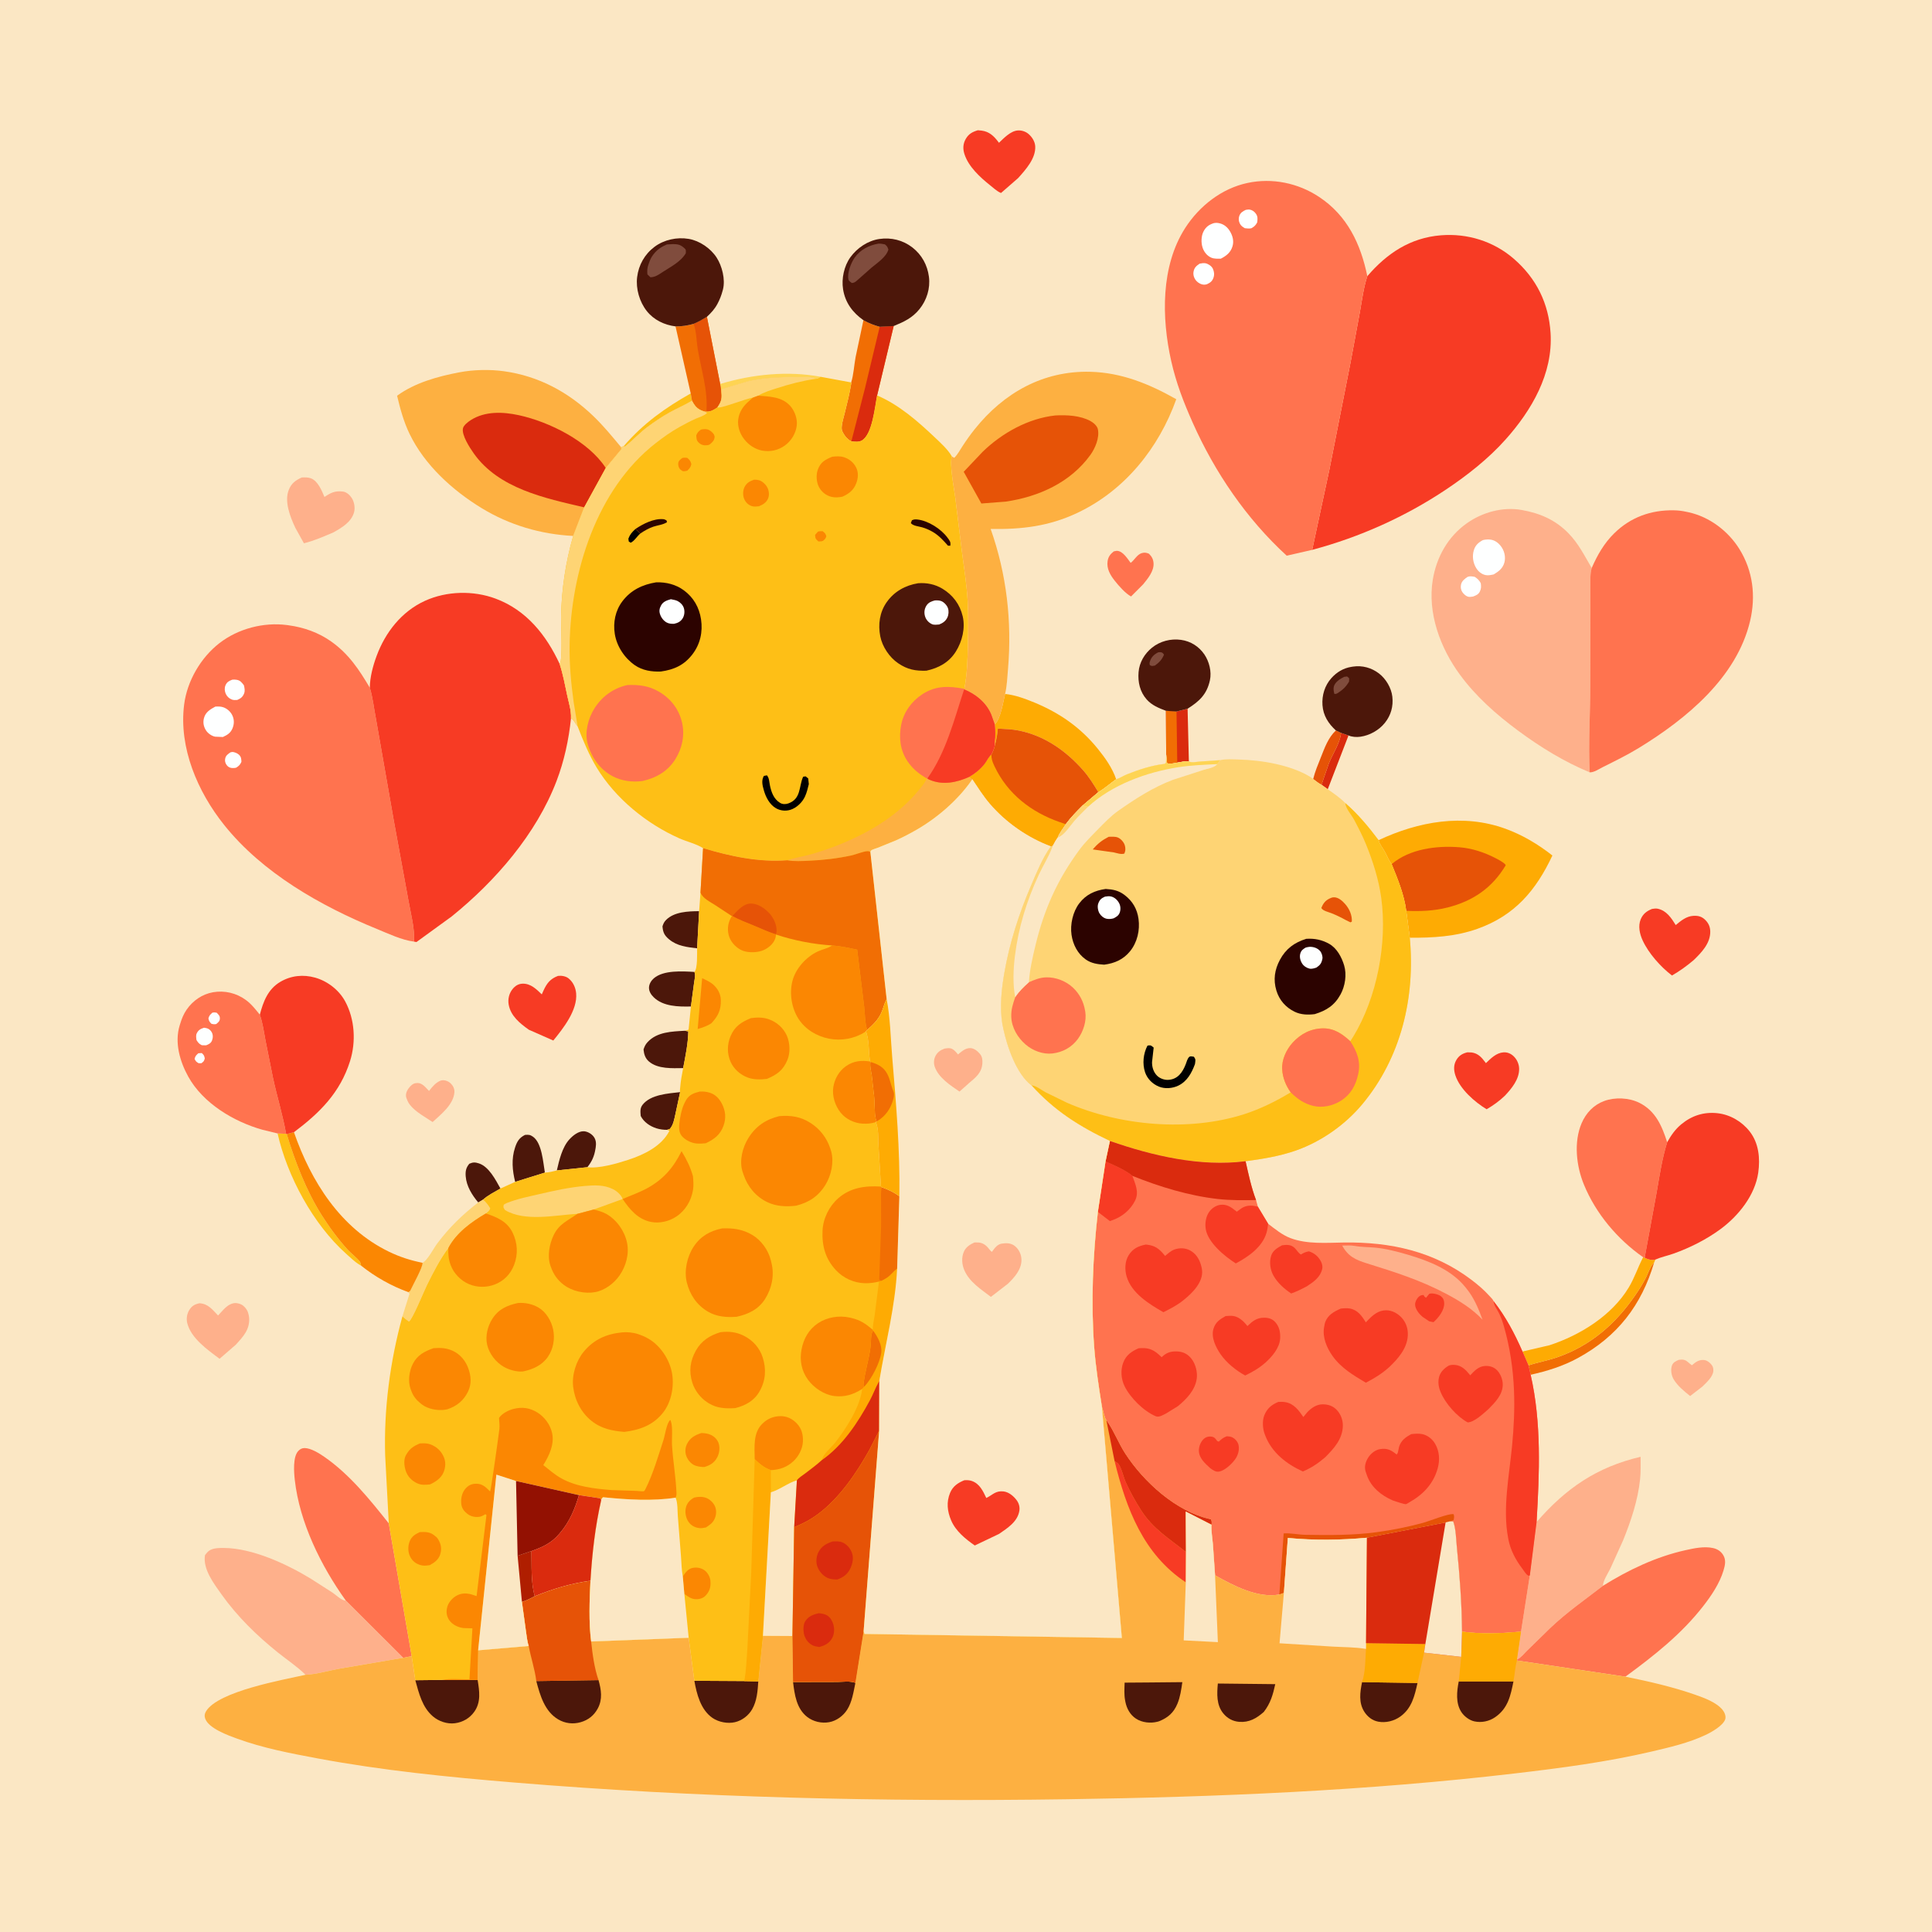
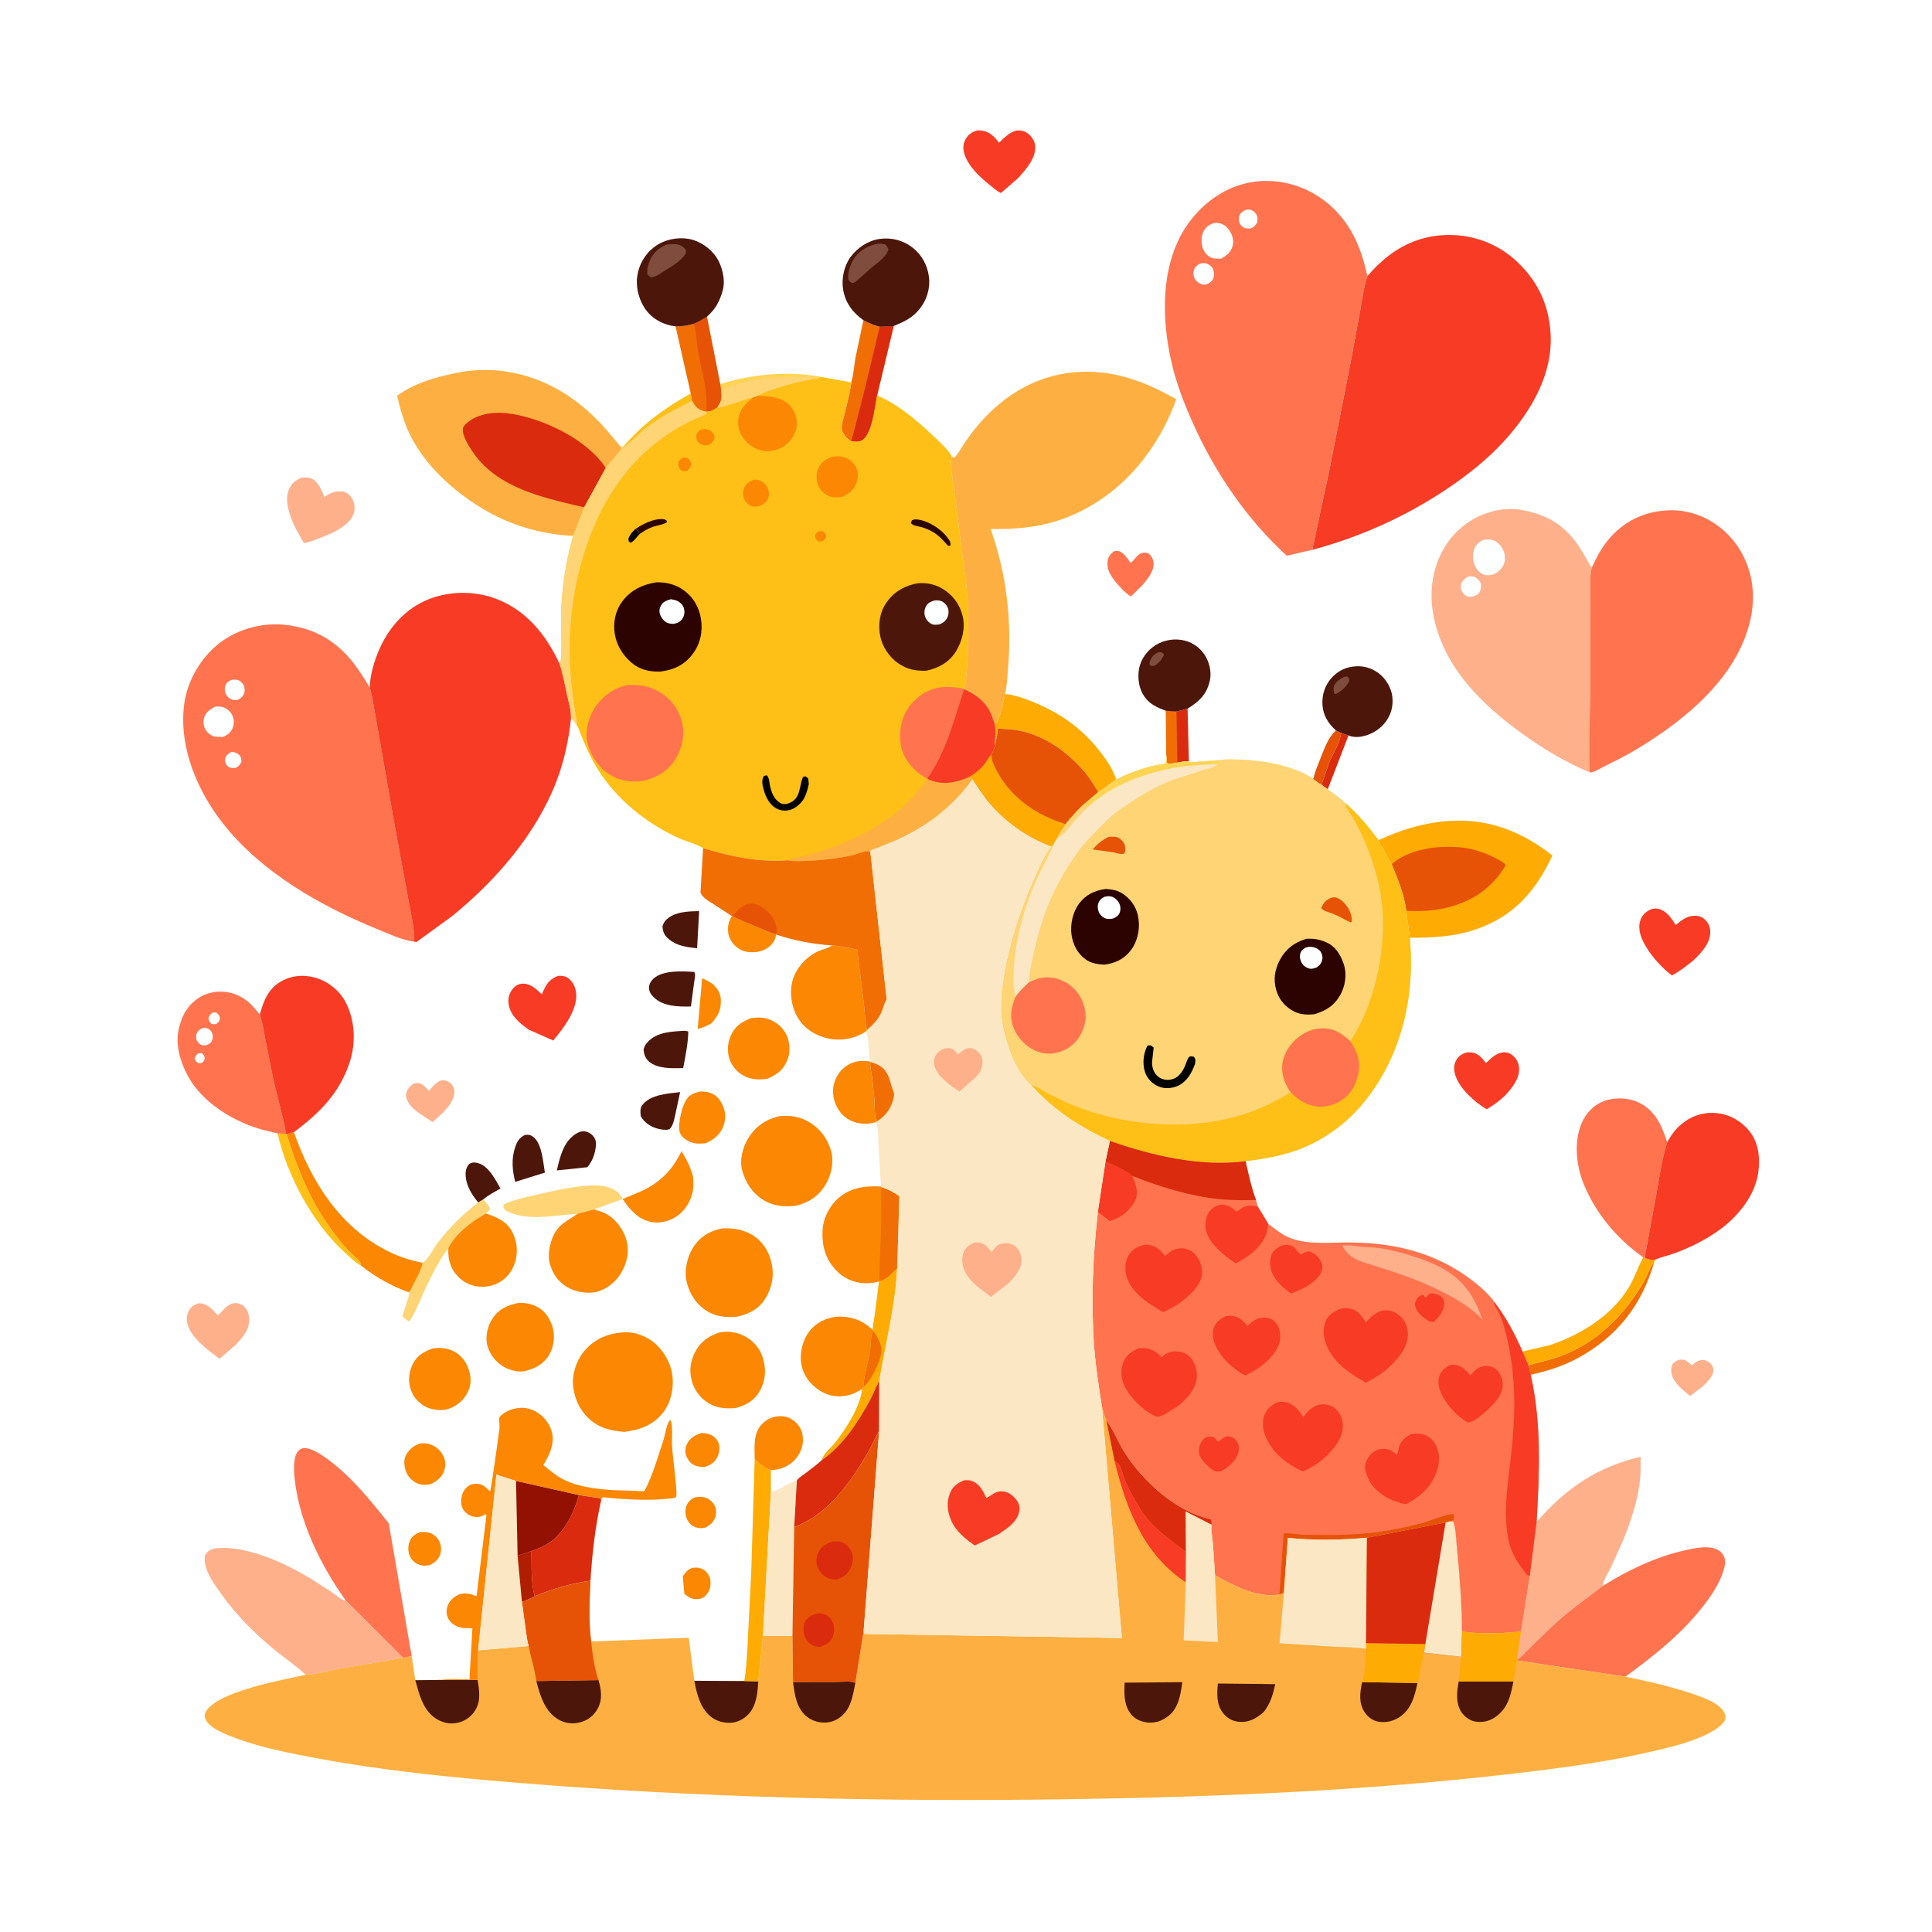
<svg xmlns="http://www.w3.org/2000/svg" version="1.1" style="display: block;" viewBox="0 0 2048 2048" width="1024" height="1024">
-   <path transform="translate(0,0)" fill="rgb(251,231,196)" d="M -0 -0 L 2048 0 L 2048 2048 L -0 2048 L -0 -0 z" />
  <path transform="translate(0,0)" fill="rgb(254,212,83)" d="M 763.398 407.038 C 797.215 396.758 834.985 392.876 869.897 399.411 C 868.28 400.3 866.711 401.593 864.854 401.546 C 861.026 398.959 853.953 399.816 849.415 399.727 C 830.933 399.368 812.835 399.939 794.648 403.581 L 765.403 412.262 L 764.584 413.77 L 764.433 413.726 L 763.398 407.038 z" />
  <path transform="translate(0,0)" fill="rgb(254,191,22)" d="M 732.184 417.064 L 733.525 424.8 C 725.872 429.439 717.582 432.917 709.747 437.261 C 701.849 441.641 694.209 446.861 686.922 452.19 C 678.2 458.567 670.945 466.743 662.434 473.416 L 661.091 472.994 C 681.74 449.069 704.808 432.504 732.184 417.064 z" />
  <path transform="translate(0,0)" fill="rgb(218,43,14)" d="M 1421.61 776.906 L 1429.47 779.633 L 1407.47 836.629 L 1400.84 831.858 L 1408.59 809.368 C 1412.6 799.219 1420.53 787.749 1421.61 776.906 z" />
  <path transform="translate(0,0)" fill="rgb(230,83,7)" d="M 1416.1 774.309 L 1421.61 776.906 C 1420.53 787.749 1412.6 799.219 1408.59 809.368 L 1400.84 831.858 C 1397.59 830.189 1394.9 828.046 1392.04 825.796 C 1393.9 818.008 1397.2 810.279 1400.15 802.85 C 1404.2 792.678 1407.93 781.914 1416.1 774.309 z" />
  <path transform="translate(0,0)" fill="rgb(76,23,10)" d="M 506.964 1274.66 C 500.42 1266.86 494.47 1257.43 493.668 1247 C 493.248 1241.54 493.955 1237.84 497.5 1233.62 C 501.321 1231.93 503.639 1231.94 507.625 1233.23 C 518.253 1236.66 525.35 1250.63 530.492 1259.89 C 524.602 1263.36 517.047 1267.06 512.042 1271.69 L 506.964 1274.66 z" />
  <path transform="translate(0,0)" fill="rgb(76,23,10)" d="M 738.966 1005.26 C 728.29 1003.99 717.843 1002.91 709.232 995.726 C 704.213 991.538 702.783 988.309 702.253 982 C 703.078 979.332 703.969 977.305 705.96 975.28 C 714.646 966.445 729.509 965.955 741.113 965.885 L 738.966 1005.26 z" />
  <path transform="translate(0,0)" fill="rgb(254,176,139)" d="M 1779.58 1441.5 C 1787.47 1440.29 1787.95 1443.36 1793.5 1447.24 C 1797.03 1444.23 1800.11 1441.67 1805 1441.61 C 1808.42 1441.57 1810.95 1443.1 1813.27 1445.5 C 1815.41 1447.72 1816.39 1449.81 1816.23 1453 C 1815.92 1459.54 1808.81 1465.59 1804.52 1469.9 L 1791.61 1479.84 C 1785.48 1474.99 1778.35 1469.09 1774.26 1462.36 C 1771.76 1458.25 1770.64 1451.86 1772.43 1447.25 C 1773.67 1444.06 1776.68 1442.75 1779.58 1441.5 z" />
  <path transform="translate(0,0)" fill="rgb(76,23,10)" d="M 590.274 1240.69 C 592.762 1229.88 595.886 1216.29 603.5 1207.86 C 607.106 1203.87 613.194 1198.89 619 1199.2 C 622.811 1199.41 626.978 1201.85 629.286 1204.85 C 631.932 1208.28 632.09 1212.36 631.445 1216.48 L 631.186 1218 C 629.954 1225.69 627.444 1231.25 622.618 1237.29 L 590.274 1240.69 z" />
  <path transform="translate(0,0)" fill="rgb(76,23,10)" d="M 720.954 1157.7 L 715.933 1181.14 C 714.733 1186.38 713.743 1192.77 709.943 1196.79 L 707.122 1197.68 C 703.345 1197.68 699.557 1197.21 695.945 1196.09 C 689.086 1193.96 682.476 1189.49 679.183 1183 C 678.863 1178.5 678.243 1174.8 681.224 1171.02 C 689.743 1160.22 708.262 1159.14 720.954 1157.7 z" />
  <path transform="translate(0,0)" fill="rgb(254,191,22)" d="M 294.244 1201.49 L 303.28 1201.89 L 303.914 1202.12 C 312.604 1230.91 324.698 1262.18 340.748 1287.69 C 348.83 1300.54 358.429 1313.59 368.66 1324.8 C 372.492 1329 378.301 1333.2 381.593 1337.56 C 382.144 1338.29 382.543 1340.7 382.84 1341.68 L 381.162 1340.71 C 376.023 1337.62 371.283 1332.96 366.821 1328.96 C 331.94 1297.75 304.491 1246.9 294.244 1201.49 z" />
  <path transform="translate(0,0)" fill="rgb(76,23,10)" d="M 546.106 1252.84 C 543.086 1240.79 542.001 1228.5 545.951 1216.5 C 548.07 1210.06 550.312 1206.16 556.5 1203.06 C 560.17 1202.72 561.95 1202.81 565 1204.96 C 574.515 1211.69 575.726 1232.19 577.598 1243.02 L 546.106 1252.84 z" />
  <path transform="translate(0,0)" fill="rgb(218,43,14)" d="M 1247.15 754.222 L 1258.9 751.236 L 1260.25 807.116 C 1255.92 806.92 1252.16 807.629 1247.94 808.472 C 1244.57 808.955 1240.24 810.249 1237.12 809 L 1236.21 799.711 L 1235.94 753.461 L 1247.15 754.222 z" />
  <path transform="translate(0,0)" fill="rgb(241,110,4)" d="M 1235.94 753.461 L 1247.15 754.222 L 1247.94 808.472 C 1244.57 808.955 1240.24 810.249 1237.12 809 L 1236.21 799.711 L 1235.94 753.461 z" />
  <path transform="translate(0,0)" fill="rgb(241,110,4)" d="M 1620.24 1447.4 C 1629.94 1444.1 1640.21 1442.37 1650 1439.03 C 1686.15 1426.69 1712.77 1403.28 1734.03 1372.13 C 1738.05 1366.25 1741.75 1360.31 1744.93 1353.93 C 1747.21 1349.35 1748.81 1343.76 1752.11 1339.82 L 1753.44 1338.34 C 1740.06 1383.75 1714.48 1416.71 1672.77 1439.5 C 1656.68 1448.29 1640.31 1453.29 1622.53 1457.32 L 1620.24 1447.4 z" />
  <path transform="translate(0,0)" fill="rgb(254,176,139)" d="M 467.007 1145.5 C 468.038 1145.27 468.92 1145.03 470.008 1145.07 C 472.628 1145.17 475.599 1146.39 477.5 1148.18 C 480.093 1150.62 481.942 1154.07 481.709 1157.69 C 480.866 1170.81 467.571 1181.17 458.572 1189.41 L 446.504 1181.6 C 441.603 1178.34 434.427 1172.65 432.104 1167.15 L 431.727 1166.17 C 431.171 1164.82 430.517 1163.48 430.37 1162 C 429.983 1158.12 432.303 1154.35 434.847 1151.63 C 437.239 1149.07 439.186 1148.03 442.68 1148.02 C 447.741 1148.01 451.514 1153.1 454.777 1156.45 C 458.222 1152.06 461.766 1147.67 467.007 1145.5 z" />
  <path transform="translate(0,0)" fill="rgb(76,23,10)" d="M 732.403 1066.92 C 719.21 1067.23 702.936 1067 692.862 1057.05 C 690.032 1054.26 687.71 1050.62 687.974 1046.5 C 688.205 1042.89 690.396 1039.36 693.09 1037.04 C 703.413 1028.16 723.48 1029.56 736.09 1030.29 C 737.546 1033.57 736.378 1037.38 735.885 1040.81 L 732.403 1066.92 z" />
  <path transform="translate(0,0)" fill="rgb(76,23,10)" d="M 725.97 1092.65 L 729.622 1093.32 C 729.434 1106 726.547 1119.75 724.176 1132.24 C 712.548 1132.39 697.396 1133.31 687.974 1125.3 C 683.999 1121.92 682.636 1117.53 682.168 1112.5 C 683.13 1109.39 684.28 1107.03 686.522 1104.62 C 696.596 1093.78 712.208 1093.44 725.97 1092.65 z" />
  <path transform="translate(0,0)" fill="rgb(255,115,79)" d="M 1180.65 584.5 C 1181.74 584.278 1183.35 583.84 1184.5 583.946 C 1190.54 584.5 1195.18 592.228 1198.53 596.65 C 1202.58 593.766 1205.29 587.842 1210.24 586.342 C 1213.02 585.498 1215.39 585.795 1218 587.012 C 1220.91 589.952 1222.49 592.68 1222.8 596.899 C 1223.42 605.287 1216.84 613.209 1211.88 619.304 L 1198.97 632.274 C 1193.08 629.179 1185.93 620.991 1181.71 615.659 C 1176.91 609.608 1172.88 602.772 1174.11 594.764 C 1174.83 590.1 1177.05 587.341 1180.65 584.5 z" />
  <path transform="translate(0,0)" fill="rgb(254,212,116)" d="M 512.042 1271.69 C 515.274 1274.58 517.417 1277.27 519.623 1281 C 518.667 1283.51 516.951 1284.59 514.968 1286.31 C 499.621 1295.38 483.745 1306.73 475.254 1322.91 C 466.375 1334.89 459.38 1348.61 452.749 1361.94 C 449.474 1368.53 437.1 1399.08 433.5 1400.86 C 430.92 1399.16 428.819 1397.52 426.59 1395.37 L 434.084 1371.5 L 432.908 1369.74 L 434.785 1368.46 C 437.086 1363.35 449.011 1342 447.841 1338.61 C 452.843 1336.58 459.801 1323 463.593 1317.98 C 476.537 1300.85 490.021 1287.75 506.964 1274.66 L 512.042 1271.69 z" />
  <path transform="translate(0,0)" fill="rgb(254,171,3)" d="M 1741.82 1332.72 L 1743.4 1333.25 C 1747.06 1335.04 1750.71 1336.17 1754.81 1335.18 L 1753.44 1338.34 L 1752.11 1339.82 C 1748.81 1343.76 1747.21 1349.35 1744.93 1353.93 C 1741.75 1360.31 1738.05 1366.25 1734.03 1372.13 C 1712.77 1403.28 1686.15 1426.69 1650 1439.03 C 1640.21 1442.37 1629.94 1444.1 1620.24 1447.4 L 1613.91 1432.67 L 1642.5 1426.01 C 1674.9 1415.4 1708.43 1394.71 1726.43 1364.96 C 1732.52 1354.89 1736.06 1343.86 1741.41 1333.49 L 1741.82 1332.72 z" />
  <path transform="translate(0,0)" fill="rgb(254,176,139)" d="M 211.414 1381.5 C 220.67 1382.01 225.138 1388.24 231.159 1394.48 C 234.807 1390.65 239.158 1385.05 243.934 1382.73 C 247.955 1380.79 251.202 1380.91 255.301 1382.6 C 258.605 1383.96 261.973 1388.09 262.97 1391.48 L 263.24 1392.5 C 263.665 1394.03 263.997 1395.41 264.103 1397 C 264.932 1409.39 257.763 1416.86 249.972 1425.43 L 232.765 1440.36 C 220.307 1431.09 202.3 1418.52 198.468 1402.39 C 197.388 1397.85 198.145 1392.79 200.569 1388.82 C 203.357 1384.25 206.314 1382.63 211.414 1381.5 z" />
  <path transform="translate(0,0)" fill="rgb(247,59,36)" d="M 1555.46 1115.5 L 1560.03 1115.65 C 1566.7 1116.63 1570.41 1120.64 1574.21 1125.74 L 1575.12 1126.97 C 1580.41 1121.91 1586.09 1116.07 1593.79 1115.53 C 1597.76 1115.25 1601.45 1116.8 1604.33 1119.48 C 1608.01 1122.91 1610.3 1127.95 1610.35 1132.98 C 1610.48 1144.12 1602.45 1153.83 1595.25 1161.49 C 1589.43 1167.08 1582.87 1171.83 1575.89 1175.85 C 1563.22 1168.24 1547.52 1154.41 1542.78 1140 C 1540.97 1134.5 1540.73 1128.97 1543.69 1123.81 C 1546.44 1119.01 1550.22 1116.77 1555.46 1115.5 z" />
  <path transform="translate(0,0)" fill="rgb(241,110,4)" d="M 749.354 335.839 L 763.398 407.038 L 764.433 413.726 L 764.584 413.77 C 765.301 421.994 765.392 424.723 760.486 431.848 C 756.472 434.467 753.78 436.436 748.827 436.268 L 747.698 436.528 L 746.823 436.314 C 739.78 434.242 736.857 431.219 733.525 424.8 L 732.184 417.064 L 716.079 345.974 C 722.78 346.037 728.881 345.136 735.297 343.293 C 740.284 341.242 744.746 338.6 749.354 335.839 z" />
  <path transform="translate(0,0)" fill="rgb(230,83,7)" d="M 749.354 335.839 L 763.398 407.038 L 764.433 413.726 L 764.584 413.77 C 765.301 421.994 765.392 424.723 760.486 431.848 C 756.472 434.467 753.78 436.436 748.827 436.268 C 750.62 413.911 743.379 392.273 739.705 370.498 C 738.237 361.8 738.304 351.517 735.297 343.293 C 740.284 341.242 744.746 338.6 749.354 335.839 z" />
  <path transform="translate(0,0)" fill="rgb(247,59,36)" d="M 591.49 1034.5 C 595.09 1034.03 599.66 1034.74 602.593 1037.05 C 607.457 1040.89 610.187 1046.82 610.739 1052.92 C 612.354 1070.8 597.033 1090.12 586.531 1103 L 560.565 1091.54 C 551.208 1084.87 541.43 1077.07 539.237 1065 C 538.185 1059.21 539.593 1053.14 543.287 1048.52 C 546.024 1045.09 549.384 1042.91 553.798 1042.74 C 562.427 1042.4 568.579 1048.51 574.321 1054.09 L 576.084 1050.12 C 579.663 1042.32 583.269 1037.56 591.49 1034.5 z" />
  <path transform="translate(0,0)" fill="rgb(254,176,139)" d="M 319.897 506.149 C 323.018 506.017 326.511 505.888 329.5 506.992 C 336.924 509.734 341.06 519.992 343.949 526.799 C 350.781 522.258 355.062 520.077 363.5 521.06 C 367.404 521.515 370.934 524.86 372.975 528.054 C 375.472 531.961 376.568 538.184 375.406 542.685 C 372.642 553.392 362.324 559.376 353.389 564.38 C 343.146 568.729 333.008 573.245 322.162 575.889 L 313.051 559.483 C 307.689 548.054 301.153 531.715 306.115 519.294 C 308.928 512.256 313.231 509.168 319.897 506.149 z" />
  <path transform="translate(0,0)" fill="rgb(247,59,36)" d="M 1036.55 138.078 L 1040.63 138.465 C 1048.57 139.49 1053.44 144.083 1058.12 150.259 L 1058.95 151.366 C 1064.24 146.355 1071.25 138.787 1079 138.286 C 1082.99 138.028 1087.12 139.376 1090.18 141.93 C 1093.94 145.082 1097.08 149.991 1097.38 155 C 1098.15 167.852 1087.21 179.934 1079.18 188.85 L 1061.15 204.549 L 1060.33 204.241 C 1056.6 202.533 1052.85 199.059 1049.66 196.5 C 1038.93 187.902 1026.56 176.691 1022.29 163.163 C 1020.55 157.626 1020.8 152.372 1023.75 147.257 C 1026.83 141.893 1030.79 139.811 1036.55 138.078 z" />
  <path transform="translate(0,0)" fill="rgb(247,59,36)" d="M 1751.24 963.5 C 1753.5 963.134 1755.44 962.818 1757.7 963.361 C 1766.78 965.55 1771.74 973.192 1776.34 980.611 C 1781.84 976.055 1787.55 971.249 1795.01 970.828 C 1800.04 970.545 1803.8 971.439 1807.5 975.004 C 1811.06 978.441 1812.86 982.448 1812.94 987.399 C 1813.14 999.928 1803.72 1009.66 1795.34 1017.79 C 1788.04 1023.93 1780.64 1029.32 1772.37 1034.08 C 1760.36 1024.94 1747.54 1010.54 1741.24 996.8 C 1738.15 990.042 1736.24 981.68 1739.22 974.5 C 1741.6 968.748 1745.62 965.716 1751.24 963.5 z" />
  <path transform="translate(0,0)" fill="rgb(241,110,4)" d="M 915.273 339.424 C 920.84 342.541 926.352 344.723 932.518 346.392 L 947.346 345.617 L 929.753 419.189 C 927.352 431.008 924.796 460.575 913.5 466.951 C 910.29 468.763 906.053 468.121 902.5 467.82 C 900.011 466.736 897.74 464.617 896.074 462.5 C 894.965 461.09 892.766 457.484 892.42 455.904 C 891.421 451.339 894.281 442.647 895.39 438.071 C 897.981 427.379 900.722 416.988 902.412 406.093 L 902.301 405.393 C 904.883 397.122 905.351 387.293 906.947 378.678 L 915.273 339.424 z" />
  <path transform="translate(0,0)" fill="rgb(218,43,14)" d="M 932.518 346.392 L 947.346 345.617 L 929.753 419.189 C 927.352 431.008 924.796 460.575 913.5 466.951 C 910.29 468.763 906.053 468.121 902.5 467.82 L 917.002 411.207 L 932.518 346.392 z" />
  <path transform="translate(0,0)" fill="rgb(251,135,2)" d="M 311.589 1200.18 C 329.833 1252.55 360.942 1301.88 412.135 1326.77 C 423.718 1332.41 435.211 1336.1 447.841 1338.61 C 449.011 1342 437.086 1363.35 434.785 1368.46 L 432.908 1369.74 C 414.899 1363.25 397.849 1353.6 382.84 1341.68 C 382.543 1340.7 382.144 1338.29 381.593 1337.56 C 378.301 1333.2 372.492 1329 368.66 1324.8 C 358.429 1313.59 348.83 1300.54 340.748 1287.69 C 324.698 1262.18 312.604 1230.91 303.914 1202.12 L 311.589 1200.18 z" />
  <path transform="translate(0,0)" fill="rgb(254,171,3)" d="M 1065.45 735.617 C 1075.99 736.677 1086.6 740.628 1096.37 744.651 C 1123.13 755.677 1145.31 771.051 1163.57 793.559 C 1171.37 803.17 1179.25 814.233 1183.19 826.078 C 1176.86 830.471 1170.99 835.913 1164.3 839.721 C 1159.01 831.074 1154.45 823.553 1147.65 815.905 C 1129.55 795.567 1107.06 779.862 1079.98 774.401 C 1072.73 772.941 1065.11 772.737 1057.75 772.327 C 1057.23 777.779 1056.54 782.766 1055.1 788.069 L 1054.57 790.012 L 1054.4 786.5 C 1055.37 779.911 1055.13 774.563 1054.46 767.795 C 1060.6 762.737 1063.57 743.373 1065.45 735.617 z" />
  <path transform="translate(0,0)" fill="rgb(76,23,10)" d="M 1416.1 774.309 C 1408.15 767.071 1402.65 758.519 1401.88 747.5 C 1401.15 737.071 1404.29 726.636 1411.35 718.795 C 1417.06 712.457 1424.05 708.251 1432.5 706.903 L 1434.1 706.637 C 1444.05 705.134 1453.94 707.824 1461.91 714.007 C 1469.22 719.682 1474.9 729.292 1475.94 738.518 C 1477.09 748.703 1474.47 758.239 1468.02 766.27 C 1461.76 774.067 1451.92 779.609 1442 780.973 C 1437.91 781.535 1433.25 781.241 1429.47 779.633 L 1421.61 776.906 L 1416.1 774.309 z" />
  <path transform="translate(0,0)" fill="rgb(128,76,61)" d="M 1424.78 717.5 L 1428 717.089 L 1430.16 719 L 1430.07 722.5 C 1426.91 727.898 1423.59 731.06 1418.35 734.5 C 1416.32 735.701 1416.58 735.538 1414.5 735.577 C 1413.81 733.248 1413.25 729.909 1413.99 727.5 C 1415.45 722.745 1420.64 719.62 1424.78 717.5 z" />
  <path transform="translate(0,0)" fill="rgb(76,23,10)" d="M 1235.94 753.461 C 1228.34 750.6 1221.08 747.683 1215.55 741.471 C 1208.35 733.362 1206.08 723.038 1206.93 712.5 C 1207.75 702.226 1213.25 692.938 1221.2 686.544 C 1229.74 679.662 1241.11 676.747 1251.94 678.278 C 1262.18 679.725 1270.96 685.245 1276.76 693.841 C 1281.82 701.346 1284.53 712.048 1282.58 721.061 C 1279.34 736.025 1271.3 743.492 1258.9 751.236 L 1247.15 754.222 L 1235.94 753.461 z" />
  <path transform="translate(0,0)" fill="rgb(128,76,61)" d="M 1227.73 691.5 L 1229.55 691.33 C 1232.15 691.437 1232.56 692.055 1233.88 694 C 1231.68 699.242 1228.88 702.209 1224.28 705.5 C 1221.64 705.879 1221.21 706.477 1218.84 705.033 C 1218.48 703.228 1218.42 702.795 1219.01 701.027 C 1220.57 696.342 1223.42 693.686 1227.73 691.5 z" />
  <path transform="translate(0,0)" fill="rgb(76,23,10)" d="M 915.273 339.424 C 903.805 331.336 895.962 320.818 893.689 306.644 C 891.889 295.421 894.718 281.999 901.434 272.705 C 908.608 262.779 920.025 255.076 932.208 253.318 C 944.751 251.507 957.141 254.528 967.195 262.337 C 977.097 270.027 983.109 280.999 984.712 293.44 C 986.291 305.704 982.388 318.2 974.622 327.759 C 967.029 337.105 958.195 341.17 947.346 345.617 L 932.518 346.392 C 926.352 344.723 920.84 342.541 915.273 339.424 z" />
  <path transform="translate(0,0)" fill="rgb(128,76,61)" d="M 931.109 258.255 C 933.497 258.111 935.671 258.579 938 259.021 C 940.454 261.026 940.657 261.499 941.74 264.5 C 939.644 272.247 930.206 278.489 924.212 283.43 L 907.682 298.036 C 906.021 299.432 905.145 299.719 903 299.99 C 901.663 298.929 899.876 298.111 899.436 296.375 C 897.727 289.629 902.181 278.433 906.056 273 C 912.05 264.596 921.189 260.004 931.109 258.255 z" />
  <path transform="translate(0,0)" fill="rgb(76,23,10)" d="M 716.079 345.974 C 704.322 344.521 693.008 339.127 685.567 329.669 C 677.897 319.921 673.867 306.099 675.389 293.747 C 676.981 280.833 683.358 269.522 693.768 261.672 C 703.844 254.073 717.649 251.117 730.067 253.225 C 741.542 255.172 753.246 263.181 759.602 272.958 C 765.445 281.945 769.017 296.138 766.408 306.693 L 766.054 308 C 764.736 312.986 762.993 317.511 760.564 322.048 C 757.572 327.638 753.905 331.568 749.354 335.839 C 744.746 338.6 740.284 341.242 735.297 343.293 C 728.881 345.136 722.78 346.037 716.079 345.974 z" />
  <path transform="translate(0,0)" fill="rgb(128,76,61)" d="M 706.872 259.128 L 713.208 258.768 C 719.158 258.732 721.985 259.635 726.224 263.794 C 727.488 265.034 726.942 266.792 726.956 268.5 C 721.307 277.933 710.398 283.065 701.46 289.004 C 697.479 291.68 694.4 293.684 689.5 293.946 L 686.278 290.851 C 685.922 286.984 686.069 284.173 687.344 280.478 L 687.874 279 C 689.052 275.627 690.161 272.921 692.374 270.074 L 693.191 269.049 C 696.928 264.282 701.379 261.565 706.872 259.128 z" />
  <path transform="translate(0,0)" fill="rgb(230,83,7)" d="M 1054.57 790.012 L 1055.1 788.069 C 1056.54 782.766 1057.23 777.779 1057.75 772.327 C 1065.11 772.737 1072.73 772.941 1079.98 774.401 C 1107.06 779.862 1129.55 795.567 1147.65 815.905 C 1154.45 823.553 1159.01 831.074 1164.3 839.721 L 1147.64 853.858 C 1141.27 860.225 1135.17 866.429 1129.79 873.685 C 1126.94 878.115 1123.11 882.911 1121.23 887.812 C 1119.2 890.549 1117.64 893.383 1116.05 896.392 L 1114 897.144 C 1089.61 888.055 1066.3 871.861 1049.39 852.13 C 1042.47 844.048 1036.65 834.838 1030.72 825.997 L 1027.25 823.579 C 1033.24 820.186 1039.69 815.055 1043.83 809.5 C 1046.22 806.295 1047.84 802.486 1050.82 799.785 C 1052.59 796.635 1053.79 793.542 1054.57 790.012 z" />
  <path transform="translate(0,0)" fill="rgb(254,171,3)" d="M 1027.25 823.579 C 1033.24 820.186 1039.69 815.055 1043.83 809.5 C 1046.22 806.295 1047.84 802.486 1050.82 799.785 C 1051.01 804.284 1051.79 807.143 1053.71 811.184 L 1054.37 812.598 C 1068.19 841.689 1093.14 860.881 1123.11 871.388 L 1129.79 873.685 C 1126.94 878.115 1123.11 882.911 1121.23 887.812 C 1119.2 890.549 1117.64 893.383 1116.05 896.392 L 1114 897.144 C 1089.61 888.055 1066.3 871.861 1049.39 852.13 C 1042.47 844.048 1036.65 834.838 1030.72 825.997 L 1027.25 823.579 z" />
  <path transform="translate(0,0)" fill="rgb(255,115,79)" d="M 1741.82 1332.72 C 1714.48 1313.6 1691.62 1286.49 1678.95 1255.55 C 1670.94 1236 1668.08 1210.54 1676.57 1190.69 C 1681.22 1179.79 1689.37 1171.19 1700.55 1167.09 C 1711.98 1162.9 1726.86 1163.57 1737.74 1169.01 C 1755.01 1177.63 1761.69 1193.45 1767.28 1210.83 C 1761.96 1228.1 1759.26 1245.72 1756.21 1263.49 L 1743.4 1333.25 L 1741.82 1332.72 z" />
  <path transform="translate(0,0)" fill="rgb(255,115,79)" d="M 294.244 1201.49 L 278.216 1197.59 C 247.801 1189.05 215.147 1169.5 199.5 1141.17 C 190.666 1125.17 184.907 1105.22 190.443 1087.06 L 190.942 1085.5 C 192.638 1079.86 194.471 1075.17 197.837 1070.27 C 204.392 1060.74 214.37 1053.83 225.832 1051.82 C 238.011 1049.69 250.584 1052.65 260.558 1059.98 C 266.552 1064.38 270.812 1069.87 275.414 1075.64 C 278.466 1084.19 279.731 1093.7 281.393 1102.62 L 289.338 1142.34 C 293.561 1162.18 299.792 1181.96 303.28 1201.89 L 294.244 1201.49 z" />
  <path transform="translate(0,0)" fill="rgb(254,255,255)" d="M 210.201 1116.5 L 213.908 1116.29 C 216.256 1118.56 216.403 1118.81 217.086 1122 C 216.177 1125.04 216.033 1125.13 213.5 1127.06 L 210.5 1127.02 C 207.921 1125.52 207.683 1125.14 206.248 1122.5 C 207.151 1119.22 207.824 1118.78 210.201 1116.5 z" />
  <path transform="translate(0,0)" fill="rgb(254,255,255)" d="M 225.086 1073.5 C 226.933 1073.04 227.808 1073.21 229.653 1073.5 C 231.642 1075.6 233.272 1076.73 233.057 1080 C 232.876 1082.74 231.125 1083.84 229.267 1085.5 C 227.181 1085.99 226.048 1085.74 224 1085.17 C 221.938 1082.9 221.569 1082.47 220.935 1079.5 C 221.941 1076.24 222.664 1075.75 225.086 1073.5 z" />
  <path transform="translate(0,0)" fill="rgb(254,255,255)" d="M 216.094 1089.5 L 216.649 1089.47 C 220.026 1089.92 222.361 1090.88 224.251 1093.91 C 225.958 1096.64 225.866 1100.06 224.742 1102.97 C 223.601 1105.93 221.243 1106.97 218.5 1108.07 L 214 1108 C 210.955 1106.51 210.112 1105.36 208.291 1102.5 C 208.003 1100.28 207.511 1097.56 208.527 1095.46 C 210.25 1091.9 212.466 1090.67 216.094 1089.5 z" />
  <path transform="translate(0,0)" fill="rgb(247,59,36)" d="M 275.414 1075.64 C 279.054 1061.78 283.997 1048.65 296.945 1040.92 C 308.351 1034.1 321.404 1032.75 334.068 1036.33 C 347.217 1040.05 359.398 1049.47 365.908 1061.52 C 376.158 1080.49 377.51 1104.34 371.066 1124.81 C 360.529 1158.28 338.973 1179.65 311.589 1200.18 L 303.914 1202.12 L 303.28 1201.89 C 299.792 1181.96 293.561 1162.18 289.338 1142.34 L 281.393 1102.62 C 279.731 1093.7 278.466 1084.19 275.414 1075.64 z" />
  <path transform="translate(0,0)" fill="rgb(247,59,36)" d="M 1767.28 1210.83 C 1771.34 1203.61 1775.76 1197.16 1782.19 1191.83 C 1793.38 1182.57 1806.13 1178.49 1820.55 1180.04 C 1833.97 1181.49 1846.43 1188.8 1854.71 1199.36 C 1864.44 1211.78 1865.95 1227.95 1863.81 1243.05 C 1860.4 1267.12 1842.76 1288.99 1823.66 1303.02 C 1808.67 1314.03 1791.39 1322.69 1773.9 1328.92 C 1767.67 1331.13 1760.82 1332.52 1754.81 1335.18 C 1750.71 1336.17 1747.06 1335.04 1743.4 1333.25 L 1756.21 1263.49 C 1759.26 1245.72 1761.96 1228.1 1767.28 1210.83 z" />
  <path transform="translate(0,0)" fill="rgb(255,115,79)" d="M 366.602 1696.7 C 340.356 1660.06 317.539 1614.06 312.481 1568.72 C 311.605 1560.87 310.302 1544.37 316.174 1538.12 C 318.086 1536.08 320.145 1534.97 323 1535.01 C 329.722 1535.12 338.439 1540.6 343.879 1544.37 C 370.655 1562.94 392.034 1589.57 412.126 1614.86 L 436.42 1755.61 L 427.328 1757.36 L 366.602 1696.7 z" />
  <path transform="translate(0,0)" fill="rgb(254,176,139)" d="M 1628.84 1613.44 C 1659.94 1577.61 1692.65 1555.13 1739.11 1544.27 C 1739.1 1552.13 1739.37 1560.23 1738.57 1568.05 C 1736.29 1590.14 1728.85 1612.43 1720.52 1632.92 L 1707.09 1662.59 C 1704.6 1667.67 1699.31 1675.49 1699.2 1681.02 C 1679.87 1695.99 1660.8 1709.1 1642.96 1726.14 L 1618.93 1749.61 C 1615.74 1752.76 1612.13 1757.37 1608.04 1759.26 L 1612.35 1729.57 L 1621.69 1669.97 L 1628.84 1613.44 z" />
  <path transform="translate(0,0)" fill="rgb(254,176,139)" d="M 323.907 1775.34 C 314.924 1766.52 304.065 1759.37 294.263 1751.48 C 272.112 1733.64 251.544 1713.61 235 1690.37 C 226.765 1678.8 214.837 1663.33 217.3 1648.5 C 218.744 1646.66 220.307 1644.57 222.353 1643.37 C 226.691 1640.84 232.648 1640.87 237.531 1640.91 C 267.749 1641.14 303.975 1657.98 329.402 1673.45 L 352.61 1688.33 C 356.195 1690.79 361.16 1695.72 365.374 1696.6 L 366.602 1696.7 L 427.328 1757.36 L 359.724 1768.89 C 348.077 1770.95 335.717 1774.78 323.907 1775.34 z" />
  <path transform="translate(0,0)" fill="rgb(255,115,79)" d="M 1699.2 1681.02 C 1726.26 1664.11 1755.66 1650.13 1786.96 1643.19 C 1796.04 1641.17 1806.49 1638.98 1815.73 1640.96 C 1820.37 1641.96 1824.21 1644.33 1826.7 1648.48 C 1829.91 1653.82 1828.67 1659.16 1826.97 1664.81 C 1822.87 1678.48 1814.2 1691.34 1805.51 1702.51 C 1782.38 1732.26 1753.2 1755.23 1723 1777.34 L 1608.01 1760.19 L 1608.04 1759.26 C 1612.13 1757.37 1615.74 1752.76 1618.93 1749.61 L 1642.96 1726.14 C 1660.8 1709.1 1679.87 1695.99 1699.2 1681.02 z" />
  <path transform="translate(0,0)" fill="rgb(254,171,3)" d="M 1461.37 890.613 C 1503.53 870.831 1550.96 862.206 1595.76 878.469 C 1613.87 885.044 1630.51 894.978 1645.61 906.875 C 1628.14 944.028 1605.66 970.453 1566.27 984.531 C 1542.89 992.886 1519.01 994.142 1494.44 994.051 L 1490.66 965.521 C 1488.66 948.975 1481.54 931.392 1475.21 916.029 C 1472.1 912.299 1470.09 906.633 1467.64 902.328 C 1465.59 898.734 1462.21 894.658 1461.37 890.613 z" />
  <path transform="translate(0,0)" fill="rgb(230,83,7)" d="M 1475.21 916.029 C 1494.18 899.826 1523.03 896.197 1547.03 898.136 C 1560.25 899.204 1573.13 903.406 1584.9 909.445 C 1587.91 910.991 1593.37 913.778 1595.64 916.337 L 1596.1 917.252 C 1581.79 941.238 1561.42 955.139 1534.5 961.969 C 1520.03 965.64 1505.5 966.168 1490.66 965.521 C 1488.66 948.975 1481.54 931.392 1475.21 916.029 z" />
  <path transform="translate(0,0)" fill="rgb(253,176,65)" d="M 607.594 568.116 C 573.145 566.372 540.008 556.6 510.5 538.601 C 479.665 519.792 450.108 492.942 434.186 459.989 C 427.881 446.94 424.273 433.517 420.935 419.49 C 439.838 405.672 464.339 398.947 487 394.659 C 502.035 391.813 519.278 391.434 534.405 393.549 C 570.901 398.652 602.11 415.4 628.708 440.827 C 639.486 451.13 648.765 462.465 658.273 473.903 L 658.803 475.975 L 642.151 496.104 L 619.266 537.817 L 607.594 568.116 z" />
  <path transform="translate(0,0)" fill="rgb(218,43,14)" d="M 619.266 537.817 C 577.745 528.08 528.577 518 502.163 480.551 C 498.016 474.672 489.106 461.087 490.79 453.938 C 491.551 450.707 496.242 447.138 498.959 445.39 C 514.077 435.666 533.223 436.465 550.09 440.148 C 582.288 447.178 623.783 467.713 642.151 496.104 L 619.266 537.817 z" />
  <path transform="translate(0,0)" fill="rgb(254,176,139)" d="M 1685.15 818.735 C 1657.8 807.325 1632.91 792.032 1609.13 774.443 C 1586 757.326 1564.51 738.301 1547.44 715.006 C 1526.76 686.794 1513.02 649.798 1518.82 614.537 C 1522.77 590.499 1534.9 568.813 1554.98 554.631 C 1571.43 543.012 1593.03 537.009 1613.14 540.614 C 1632.53 544.09 1648.76 551.048 1662.71 565.371 C 1673.4 576.352 1679.61 589.088 1687.27 602.103 C 1685.45 608.396 1685.91 614.961 1685.91 621.449 L 1685.93 649.027 L 1685.78 727.5 C 1685.63 757.679 1683.69 788.639 1685.15 818.735 z" />
  <path transform="translate(0,0)" fill="rgb(254,255,255)" d="M 1555.7 611.5 C 1558.5 610.523 1560.51 610.986 1563.32 611.5 C 1566.38 613.537 1567.87 614.959 1569.67 618.18 C 1570.11 621.584 1570.24 623.768 1568.75 626.94 C 1567.22 630.168 1564.67 631.155 1561.5 632.346 C 1560.12 632.535 1558.37 632.879 1557 632.672 C 1554.22 632.251 1551.56 629.791 1550.04 627.5 C 1548.52 625.203 1548.17 622.284 1548.76 619.628 C 1549.63 615.748 1552.61 613.645 1555.7 611.5 z" />
  <path transform="translate(0,0)" fill="rgb(254,255,255)" d="M 1572 572.5 C 1574.72 571.847 1577.95 571.622 1580.72 572.131 C 1585.7 573.045 1589.68 576.641 1592.26 580.822 C 1595.04 585.32 1596.11 591.206 1594.69 596.361 C 1593.01 602.481 1588.64 605.772 1583.45 608.872 C 1580.64 609.489 1577.78 610.18 1574.91 609.619 C 1570.56 608.769 1567.01 605.808 1564.77 602.076 C 1561.38 596.418 1560.44 589.595 1562.32 583.292 C 1563.92 577.939 1567.21 575.053 1572 572.5 z" />
  <path transform="translate(0,0)" fill="rgb(255,115,79)" d="M 1687.27 602.103 C 1693.25 588.463 1700.47 575.743 1711.22 565.234 C 1728.63 548.217 1750.03 540.573 1774.16 540.946 C 1779.09 541.022 1783.32 541.559 1788.12 542.633 L 1790.03 543.042 C 1812.08 547.88 1831.81 562.801 1843.71 581.816 C 1858.26 605.082 1861.41 631.885 1855.16 658.331 C 1841.02 718.204 1787.47 762.086 1737.39 792.766 C 1725.04 800.333 1712.07 806.647 1699.13 813.129 C 1695.16 815.115 1689.54 818.953 1685.15 818.735 C 1683.69 788.639 1685.63 757.679 1685.78 727.5 L 1685.93 649.027 L 1685.91 621.449 C 1685.91 614.961 1685.45 608.396 1687.27 602.103 z" />
  <path transform="translate(0,0)" fill="rgb(253,176,65)" d="M 1009.05 483.892 L 1011.52 485.312 C 1015.07 481.952 1017.54 477.143 1020.23 473.045 C 1024.3 466.813 1028.56 460.782 1033.22 454.96 C 1063.93 416.518 1105.62 392.906 1155.55 394.097 C 1188.9 394.892 1218.35 407.014 1246.9 423.187 C 1228.44 474.857 1192.41 519.835 1142.2 543.608 C 1111.96 557.926 1083.17 561.269 1050.13 560.724 C 1067 608.335 1072.83 658.617 1068.55 708.918 C 1067.8 717.703 1067.46 727.031 1065.45 735.617 C 1063.57 743.373 1060.6 762.737 1054.46 767.795 L 1050.81 757.445 C 1045.44 744.675 1034.55 735.931 1022.04 730.708 L 1022.23 730.181 C 1025.22 714.942 1025.7 698.402 1026.03 682.909 C 1026.35 667.69 1026.64 652.346 1025.75 637.138 C 1024.73 619.773 1022.02 602.663 1019.75 585.445 L 1012.61 527.5 C 1011.48 518.537 1006.07 490.666 1009.05 483.892 z" />
-   <path transform="translate(0,0)" fill="rgb(230,83,7)" d="M 1118.67 440.392 C 1130.89 439.759 1145.09 440.371 1156.06 446.39 C 1159.05 448.03 1163.07 451.462 1163.8 455 C 1165.68 464.026 1160.97 475.167 1155.79 482.326 C 1134.69 511.503 1101.09 526.58 1066.23 531.719 L 1040.29 533.732 L 1021.57 500.127 L 1041.79 478.774 C 1062.39 458.891 1089.96 443.512 1118.67 440.392 z" />
  <path transform="translate(0,0)" fill="rgb(255,115,79)" d="M 438.795 998.132 C 426.16 996.65 411.129 989.494 399.311 984.659 C 339.819 960.319 278.215 925.338 237.52 874.378 C 209.482 839.266 189.448 792.666 195.178 747 C 198.314 722.006 212.711 697.204 232.587 681.776 C 252.382 666.412 279.416 659.338 304.188 662.584 L 306 662.839 C 322.134 665.01 337.794 670.579 351.149 680.058 C 369.77 693.276 380.619 709.802 392.02 729.022 C 395.187 739.269 396.381 751.028 398.475 761.601 L 417.5 870.134 L 433.122 955.351 C 435.405 968.25 439.987 985.176 438.795 998.132 z" />
  <path transform="translate(0,0)" fill="rgb(254,255,255)" d="M 244.302 797.5 L 246.113 797.148 C 248.309 797.026 251.94 798.57 253.5 800.196 C 255.697 802.487 255.785 804.548 255.931 807.5 C 254.482 810.782 253.482 811.699 250.5 813.696 C 249.492 813.955 249.152 814.084 248 814.147 C 244.811 814.322 242.183 813.612 240.227 810.905 C 238.728 808.831 238.171 806.506 238.741 804 C 239.512 800.613 241.728 799.375 244.302 797.5 z" />
  <path transform="translate(0,0)" fill="rgb(254,255,255)" d="M 246.212 720.5 C 247.887 720.29 249.22 720.343 250.885 720.617 C 254.763 721.255 256.402 723.572 258.591 726.5 C 259.207 729.439 259.914 732.26 258.738 735.152 C 257.2 738.934 255.13 740.392 251.5 741.98 C 249.533 742.089 247.695 742.26 245.81 741.556 C 242.958 740.49 240.568 738.295 239.337 735.5 C 238.086 732.662 237.791 729.414 239.007 726.525 C 240.511 722.953 242.74 721.805 246.212 720.5 z" />
  <path transform="translate(0,0)" fill="rgb(254,255,255)" d="M 228.263 749.017 C 231.004 748.881 233.724 748.803 236.375 749.638 C 240.46 750.925 244.123 754.095 246.074 757.897 C 248.331 762.297 248.397 767.124 246.614 771.693 C 244.573 776.924 241.189 778.988 236.272 781.256 L 228 780.904 C 224.381 780.175 220.559 777.502 218.516 774.44 C 215.892 770.505 215.01 766.138 216.139 761.5 C 217.741 754.924 222.784 751.982 228.263 749.017 z" />
  <path transform="translate(0,0)" fill="rgb(247,59,36)" d="M 1449.41 292.772 C 1470.17 268.603 1494.87 252.059 1527.41 249.424 C 1555.51 247.148 1583.36 255.785 1604.72 274.337 C 1628.69 295.155 1641.72 321.586 1643.67 353.156 C 1646.32 396.129 1623.6 434.974 1595.86 465.999 C 1577.76 486.252 1555.51 503.759 1533 518.817 C 1489.7 547.786 1441.35 569.421 1390.98 582.863 L 1409.14 498.188 L 1431.68 384.013 L 1441.55 330.678 C 1443.81 318.154 1445.4 304.859 1449.41 292.772 z" />
  <path transform="translate(0,0)" fill="rgb(247,59,36)" d="M 392.02 729.022 C 392.12 717.837 395.325 705.914 399.167 695.488 C 408.445 670.315 425.701 648.183 450.521 636.886 C 473.512 626.422 501.725 625.769 525.351 634.569 C 558.04 646.744 579.112 673.248 593.334 703.997 C 596.897 714.932 598.915 726.128 601.325 737.35 C 603.056 745.408 605.683 753.104 605.283 761.45 C 602.903 784.178 598.09 806.636 589.918 828.024 C 568.497 884.087 525.084 934.127 478.744 971.506 L 441.464 998.592 L 438.795 998.132 C 439.987 985.176 435.405 968.25 433.122 955.351 L 417.5 870.134 L 398.475 761.601 C 396.381 751.028 395.187 739.269 392.02 729.022 z" />
  <path transform="translate(0,0)" fill="rgb(255,115,79)" d="M 1390.98 582.863 L 1363.95 589.042 C 1321.34 550.057 1287.7 500.587 1264.31 448.054 C 1254.6 426.247 1246.77 405.974 1241.52 382.644 C 1231.3 337.173 1230.3 282.179 1256.4 241.618 C 1271.37 218.356 1294.99 199.796 1322.33 193.951 C 1348.68 188.316 1376.05 193.981 1398.4 208.806 C 1428.25 228.602 1442.45 258.74 1449.41 292.772 C 1445.4 304.859 1443.81 318.154 1441.55 330.678 L 1431.68 384.013 L 1409.14 498.188 L 1390.98 582.863 z" />
  <path transform="translate(0,0)" fill="rgb(254,255,255)" d="M 1320.49 222.5 C 1321.62 222.331 1323.32 221.957 1324.5 222.138 C 1327.39 222.583 1329.62 224.166 1331.28 226.5 C 1333.45 229.546 1333.13 232.274 1332.66 235.811 C 1330.91 238.989 1329.64 240.166 1326.5 241.949 C 1324.05 242.48 1321.94 242.175 1319.5 241.88 C 1317.19 240.478 1315.5 239.429 1314.27 236.946 C 1313.01 234.415 1312.74 231.633 1313.69 228.954 C 1314.93 225.424 1317.33 224.057 1320.49 222.5 z" />
  <path transform="translate(0,0)" fill="rgb(254,255,255)" d="M 1271.62 279.5 C 1273.62 279.108 1276.05 278.672 1278.07 279.118 C 1280.87 279.739 1284.42 282.124 1285.64 284.768 C 1287.1 287.92 1287.47 291.091 1286.33 294.412 C 1285.06 298.106 1282.91 299.66 1279.5 301.246 C 1278.23 301.602 1277.97 301.747 1276.5 301.761 C 1273.53 301.788 1270.15 299.969 1268.22 297.793 C 1265.84 295.107 1264.56 291.567 1265.21 287.969 C 1265.98 283.666 1268.24 281.82 1271.62 279.5 z" />
  <path transform="translate(0,0)" fill="rgb(254,255,255)" d="M 1286.82 236.5 C 1288.91 236.126 1290.6 236.178 1292.66 236.652 C 1297.57 237.782 1301.14 240.83 1303.75 245.078 C 1306.66 249.823 1308.15 255.446 1306.55 260.935 C 1304.63 267.566 1300.1 271.151 1294.15 274.196 C 1290.86 274.225 1287.24 274.468 1284.14 273.175 C 1279.65 271.301 1276.41 267.226 1274.86 262.7 C 1273.08 257.501 1273.23 250.084 1275.87 245.164 C 1278.47 240.323 1281.69 238.11 1286.82 236.5 z" />
  <path transform="translate(0,0)" fill="rgb(254,212,116)" d="M 1236.21 799.711 L 1237.12 809 C 1240.24 810.249 1244.57 808.955 1247.94 808.472 C 1252.16 807.629 1255.92 806.92 1260.25 807.116 C 1263.2 808.828 1267.8 807.644 1271.08 807.351 L 1293.36 805.819 C 1299.6 804.351 1306.96 804.936 1313.38 805.122 C 1337.67 805.828 1367.68 810.74 1388.96 823.5 L 1392.04 825.796 C 1394.9 828.046 1397.59 830.189 1400.84 831.858 L 1407.47 836.629 C 1413.97 841.195 1420.6 845.698 1426.18 851.395 C 1439.38 862.792 1450.92 876.708 1461.37 890.613 C 1462.21 894.658 1465.59 898.734 1467.64 902.328 C 1470.09 906.633 1472.1 912.299 1475.21 916.029 C 1481.54 931.392 1488.66 948.975 1490.66 965.521 L 1494.44 994.051 C 1500.36 1057.25 1485.22 1121.25 1443.98 1170.65 C 1425.83 1192.4 1400.43 1210.24 1373.62 1219.63 C 1356.63 1225.58 1338.17 1228.61 1320.36 1230.97 C 1272.61 1237.2 1221.4 1225.15 1176.56 1209.52 C 1144.19 1194.2 1117.63 1177.39 1093.42 1150.6 C 1077.37 1138.41 1067.53 1109.17 1063.55 1090.39 L 1062.49 1085.09 C 1059.68 1067.6 1061.61 1048.8 1064.62 1031.48 C 1070.18 999.526 1080.1 968.794 1092.86 939 C 1098.86 924.986 1105.08 909.498 1114 897.144 L 1116.05 896.392 C 1117.64 893.383 1119.2 890.549 1121.23 887.812 C 1123.11 882.911 1126.94 878.115 1129.79 873.685 C 1135.17 866.429 1141.27 860.225 1147.64 853.858 L 1164.3 839.721 C 1170.99 835.913 1176.86 830.471 1183.19 826.078 C 1187.12 824.868 1190.77 822.389 1194.62 820.839 C 1206.8 815.934 1220.44 811.513 1233.48 809.894 C 1235.16 809.685 1234.21 810.021 1235.98 808.5 L 1236.21 799.711 z" />
  <path transform="translate(0,0)" fill="rgb(230,83,7)" d="M 1175.29 887.013 C 1178.26 886.999 1181.97 886.655 1184.77 887.719 C 1187.94 888.922 1191.14 892.513 1192.21 895.673 C 1193.24 898.709 1193.24 902.017 1191.78 904.87 C 1188.18 905.909 1184.29 904.382 1180.64 903.58 L 1158.37 900.433 C 1163.57 894.273 1168.2 890.683 1175.29 887.013 z" />
  <path transform="translate(0,0)" fill="rgb(230,83,7)" d="M 1411.8 951.5 C 1412.66 951.319 1413.11 951.191 1414.04 951.176 C 1418.73 951.102 1423.07 955.037 1425.93 958.319 C 1430.4 963.439 1433.43 970.166 1432.99 977 L 1431.5 977.712 L 1426.57 975.291 C 1421.63 972.517 1416.7 970.176 1411.44 968.058 C 1408.04 966.69 1402.37 965.612 1400.66 962.5 L 1401.66 960.25 C 1403.93 955.581 1406.99 953.204 1411.8 951.5 z" />
  <path transform="translate(0,0)" fill="rgb(0,0,0)" d="M 1216.32 1108.5 L 1217.32 1108.2 C 1220.25 1107.78 1220.75 1108.74 1222.94 1110.5 L 1221.2 1126 C 1221.14 1131.22 1222.78 1136.54 1226.53 1140.27 C 1229.5 1143.24 1234.22 1144.93 1238.4 1144.7 C 1248.48 1144.16 1253.6 1136.68 1256.92 1128.12 C 1257.88 1125.65 1258.64 1122.19 1260.63 1120.38 C 1261.87 1119.25 1263.95 1120.02 1265.5 1120.16 C 1267.93 1123.28 1267.13 1124.2 1266.7 1128 C 1263.24 1137.33 1258.5 1146.2 1249.17 1150.76 C 1243.01 1153.77 1234.93 1154.48 1228.5 1151.86 C 1221.77 1149.12 1216.16 1143.58 1213.83 1136.65 C 1210.79 1127.6 1211.95 1116.85 1216.32 1108.5 z" />
  <path transform="translate(0,0)" fill="rgb(44,3,0)" d="M 1172.05 942.333 C 1179.93 942.818 1185.76 943.909 1192.22 948.853 C 1200.61 955.276 1205.44 963.577 1206.88 974.086 C 1208.51 986.044 1205.6 998.888 1197.92 1008.35 C 1190.74 1017.19 1181.49 1021.17 1170.5 1022.6 C 1163.58 1022.2 1156.85 1021.22 1151 1017.12 C 1142.34 1011.05 1137.39 1001.31 1135.87 991.001 C 1134.25 979.948 1137.27 966.451 1144.09 957.538 C 1151.25 948.191 1160.66 943.929 1172.05 942.333 z" />
  <path transform="translate(0,0)" fill="rgb(254,255,255)" d="M 1171.21 950.5 C 1173.52 950.121 1175.5 949.809 1177.81 950.326 C 1181.51 951.153 1184.74 954.246 1186.42 957.598 C 1187.95 960.621 1188.08 964.341 1186.9 967.5 C 1185.74 970.621 1183.31 972.011 1180.5 973.47 C 1178.24 974.158 1175.22 974.435 1172.91 973.881 C 1169.78 973.132 1167.05 970.826 1165.44 968.095 C 1163.85 965.411 1163.09 960.864 1164.16 957.86 C 1165.61 953.809 1167.38 952.25 1171.21 950.5 z" />
  <path transform="translate(0,0)" fill="rgb(44,3,0)" d="M 1384.69 995.189 C 1393.37 994.622 1401.19 996.159 1408.84 1000.43 C 1417.2 1005.1 1422.22 1014.61 1424.86 1023.43 C 1427.78 1033.19 1425.88 1045.28 1421.05 1054.1 C 1414.61 1065.83 1406.06 1071.19 1393.68 1075.02 C 1386.52 1075.94 1378.97 1075.72 1372.37 1072.5 C 1362.9 1067.88 1356.09 1060.19 1353.02 1050.03 C 1349.55 1038.52 1351.17 1027.91 1356.78 1017.42 C 1363.06 1005.68 1372.23 999.045 1384.69 995.189 z" />
  <path transform="translate(0,0)" fill="rgb(254,255,255)" d="M 1383.99 1004.5 C 1385.32 1004.15 1386.62 1003.8 1388 1003.71 C 1392.12 1003.47 1396.62 1004.93 1399.37 1008.14 C 1401.04 1010.09 1402.32 1014 1401.77 1016.55 C 1400.77 1021.21 1399.42 1022.97 1395.5 1025.65 C 1393.26 1026.44 1390.3 1027.37 1387.94 1026.73 C 1384.73 1025.87 1382 1024.1 1380.23 1021.25 C 1378.26 1018.07 1377.31 1014.15 1378.46 1010.5 C 1379.45 1007.34 1381.35 1006.15 1383.99 1004.5 z" />
  <path transform="translate(0,0)" fill="rgb(255,115,79)" d="M 1090.67 1041.2 C 1096.69 1038.56 1102.22 1036.24 1108.94 1036.04 C 1119.25 1035.74 1130.02 1039.98 1137.5 1047.04 C 1144.34 1053.5 1148.61 1061.79 1150.16 1071 L 1150.44 1072.54 C 1152.01 1082.22 1148.37 1093.38 1142.64 1101.26 C 1136.16 1110.15 1126.54 1115.44 1115.72 1116.71 C 1105.48 1117.91 1094.65 1113.72 1087 1107.06 C 1078.68 1099.82 1072.42 1089.23 1072 1078.04 C 1071.7 1070.17 1073.66 1064.38 1076.18 1057.04 C 1080.36 1050.7 1085.05 1046.27 1090.67 1041.2 z" />
  <path transform="translate(0,0)" fill="rgb(251,231,196)" d="M 1236.21 799.711 L 1237.12 809 C 1240.24 810.249 1244.57 808.955 1247.94 808.472 C 1252.16 807.629 1255.92 806.92 1260.25 807.116 C 1263.2 808.828 1267.8 807.644 1271.08 807.351 L 1293.36 805.819 L 1290.45 809.973 L 1289.25 811.153 C 1286.17 813.956 1279.94 814.876 1276 816.08 L 1243.17 826.707 C 1222.31 834.626 1203.36 846.803 1185.22 859.604 C 1177.35 865.159 1170.3 872.616 1163.56 879.481 C 1156.77 886.395 1149.85 893.186 1144.1 901 C 1120.89 932.53 1106.86 963.85 1097.68 1001.93 C 1094.62 1014.63 1091.5 1028.16 1090.67 1041.2 C 1085.05 1046.27 1080.36 1050.7 1076.18 1057.04 C 1073.43 1043.71 1074.17 1026.86 1075.85 1013.41 C 1079.62 983.163 1088.25 955.11 1101.08 927.455 C 1105.71 917.482 1112.06 907.569 1115.72 897.316 L 1116.05 896.392 C 1117.64 893.383 1119.2 890.549 1121.23 887.812 C 1123.11 882.911 1126.94 878.115 1129.79 873.685 C 1135.17 866.429 1141.27 860.225 1147.64 853.858 L 1164.3 839.721 C 1170.99 835.913 1176.86 830.471 1183.19 826.078 C 1187.12 824.868 1190.77 822.389 1194.62 820.839 C 1206.8 815.934 1220.44 811.513 1233.48 809.894 C 1235.16 809.685 1234.21 810.021 1235.98 808.5 L 1236.21 799.711 z" />
  <path transform="translate(0,0)" fill="rgb(254,212,116)" d="M 1147.64 853.858 L 1153.42 855.181 C 1148.4 860.138 1143.27 865.071 1138.66 870.408 C 1134.09 875.69 1128 885.703 1121.23 887.812 C 1123.11 882.911 1126.94 878.115 1129.79 873.685 C 1135.17 866.429 1141.27 860.225 1147.64 853.858 z" />
  <path transform="translate(0,0)" fill="rgb(254,212,83)" d="M 1236.21 799.711 L 1237.12 809 C 1240.24 810.249 1244.57 808.955 1247.94 808.472 C 1252.16 807.629 1255.92 806.92 1260.25 807.116 C 1263.2 808.828 1267.8 807.644 1271.08 807.351 L 1293.36 805.819 L 1290.45 809.973 C 1276.62 810.699 1262.71 811.165 1249 813.294 C 1215.44 818.503 1178.56 831.978 1153.42 855.181 L 1147.64 853.858 L 1164.3 839.721 C 1170.99 835.913 1176.86 830.471 1183.19 826.078 C 1187.12 824.868 1190.77 822.389 1194.62 820.839 C 1206.8 815.934 1220.44 811.513 1233.48 809.894 C 1235.16 809.685 1234.21 810.021 1235.98 808.5 L 1236.21 799.711 z" />
  <path transform="translate(0,0)" fill="rgb(254,191,22)" d="M 1426.18 851.395 C 1439.38 862.792 1450.92 876.708 1461.37 890.613 C 1462.21 894.658 1465.59 898.734 1467.64 902.328 C 1470.09 906.633 1472.1 912.299 1475.21 916.029 C 1481.54 931.392 1488.66 948.975 1490.66 965.521 L 1494.44 994.051 C 1500.36 1057.25 1485.22 1121.25 1443.98 1170.65 C 1425.83 1192.4 1400.43 1210.24 1373.62 1219.63 C 1356.63 1225.58 1338.17 1228.61 1320.36 1230.97 C 1272.61 1237.2 1221.4 1225.15 1176.56 1209.52 C 1144.19 1194.2 1117.63 1177.39 1093.42 1150.6 C 1097.43 1150.35 1104.54 1155.8 1108.25 1157.82 L 1131.33 1169.08 C 1187.71 1193.51 1259.84 1199.91 1318.72 1181.13 C 1335.78 1175.69 1352.92 1167.26 1368.17 1157.93 C 1363.02 1150.65 1359.67 1142.48 1359.16 1133.5 C 1358.58 1123.35 1363.48 1112.79 1370.15 1105.4 C 1378.67 1095.96 1389.65 1090.22 1402.5 1090.1 C 1414.38 1089.99 1423.03 1096.11 1431.36 1103.75 L 1434.5 1098.86 C 1459.73 1057.38 1470.75 999.607 1464.15 951.662 C 1461.48 932.245 1455.39 913.106 1448.03 895.007 C 1444.42 886.134 1439.9 877.368 1435.39 868.912 C 1432.86 864.164 1427.11 857.676 1426.26 852.635 L 1426.18 851.395 z" />
  <path transform="translate(0,0)" fill="rgb(255,115,79)" d="M 1368.17 1157.93 C 1363.02 1150.65 1359.67 1142.48 1359.16 1133.5 C 1358.58 1123.35 1363.48 1112.79 1370.15 1105.4 C 1378.67 1095.96 1389.65 1090.22 1402.5 1090.1 C 1414.38 1089.99 1423.03 1096.11 1431.36 1103.75 C 1438.5 1114.61 1442.59 1125.03 1439.83 1138.2 C 1437.28 1150.32 1432.06 1160.06 1421.29 1166.9 C 1412.88 1172.25 1401.71 1174.7 1391.92 1172.26 C 1382.26 1169.85 1375.17 1164.83 1368.17 1157.93 z" />
  <path transform="translate(0,0)" fill="rgb(255,115,79)" d="M 1176.56 1209.52 C 1221.4 1225.15 1272.61 1237.2 1320.36 1230.97 C 1323.47 1244.77 1326.41 1258.84 1331.45 1272.1 L 1333.41 1279.17 L 1344.28 1297.24 C 1351.53 1302.78 1359.2 1309.14 1367.84 1312.41 C 1385.63 1319.14 1406.07 1317.37 1424.69 1317.11 C 1474.06 1316.41 1519.97 1326.51 1559.81 1356.68 C 1566.73 1361.92 1573.48 1367.69 1579.26 1374.17 C 1580.56 1375.63 1582.69 1377.57 1583.33 1379.36 C 1596.33 1396.06 1605.41 1413.33 1613.91 1432.67 L 1620.24 1447.4 L 1622.53 1457.32 C 1634.21 1508.2 1631.86 1561.78 1628.84 1613.44 L 1621.69 1669.97 L 1612.35 1729.57 C 1590.39 1731.59 1571.84 1732.39 1549.8 1729.64 C 1549.53 1699.87 1547.37 1670.34 1544.37 1640.74 C 1543.51 1632.26 1543.41 1620.81 1540.5 1612.86 L 1536.14 1612.87 L 1532.4 1613.91 L 1448.99 1630.06 C 1420.95 1632.6 1393.19 1632.94 1365.15 1630.28 L 1360.97 1688.52 L 1356.16 1690.25 C 1333.3 1694.46 1307.38 1680.81 1288.02 1669.89 L 1285.75 1637.06 C 1285.15 1630.19 1283.85 1623.11 1284.21 1616.24 C 1284.59 1613.91 1284.42 1612.73 1283.66 1610.5 L 1282.46 1610.27 C 1246.63 1602.3 1212.12 1570.74 1192.69 1540.73 C 1185.7 1529.93 1180.91 1517.15 1173.71 1506.79 L 1172.79 1505.5 C 1170.74 1503.03 1169.14 1493.96 1168.01 1490.68 C 1164.69 1469.5 1161.41 1448.59 1159.83 1427.19 C 1156.38 1380.31 1158.48 1331.31 1163.8 1284.66 L 1171.93 1231.21 L 1176.56 1209.52 z" />
  <path transform="translate(0,0)" fill="rgb(247,59,36)" d="M 1515.07 1371.5 L 1516.37 1371.21 C 1519.36 1370.7 1525.26 1372.26 1527.59 1374.2 C 1530 1376.21 1530.83 1378.38 1530.92 1381.5 C 1531.13 1388.99 1524.8 1396.97 1519.55 1401.55 L 1515.07 1400.67 L 1508.28 1396.13 C 1504.53 1393.16 1499.93 1387.63 1500.07 1382.5 C 1500.13 1380.1 1501.76 1376.76 1503.5 1375.05 C 1505.25 1373.32 1506.71 1372.72 1509.1 1372.78 C 1510.34 1375.1 1509.48 1374.13 1511.69 1375.66 L 1515.07 1371.5 z" />
  <path transform="translate(0,0)" fill="rgb(230,83,7)" d="M 1356.16 1690.25 L 1360.74 1625.49 C 1367.55 1624.89 1376.23 1626.83 1383.43 1626.95 C 1408.55 1627.38 1434.36 1627.57 1459.32 1624.18 C 1475.75 1621.95 1492.11 1618.69 1508.13 1614.38 C 1515.08 1612.51 1535.44 1604.14 1540.86 1605.07 C 1541.83 1607.45 1541.32 1609.05 1540.88 1611.5 L 1536.14 1612.87 L 1532.4 1613.91 L 1448.99 1630.06 C 1420.95 1632.6 1393.19 1632.94 1365.15 1630.28 L 1360.97 1688.52 L 1356.16 1690.25 z" />
  <path transform="translate(0,0)" fill="rgb(247,59,36)" d="M 1300.48 1522.5 C 1302.16 1522.64 1303.92 1522.73 1305.52 1523.33 C 1308.77 1524.55 1312.01 1528.09 1312.83 1531.5 C 1313.94 1536.1 1312.75 1541.31 1310.35 1545.3 C 1307.11 1550.69 1299.11 1558.43 1292.78 1559.83 C 1288.68 1560.74 1286.06 1558.55 1282.89 1556.32 C 1277.47 1551.33 1270.97 1545.76 1270.86 1537.78 C 1270.8 1533.37 1272.78 1528.14 1276.18 1525.19 C 1278.64 1523.05 1281.78 1522.35 1285 1523.02 C 1286.95 1523.42 1288.08 1524.58 1289.23 1526.09 C 1290.71 1528.04 1289.61 1527.25 1292 1528.19 C 1294.73 1525.46 1296.84 1523.86 1300.48 1522.5 z" />
  <path transform="translate(0,0)" fill="rgb(247,59,36)" d="M 1171.93 1231.21 C 1180.84 1235.06 1192.99 1240.26 1200.37 1246.45 C 1203.39 1255.21 1207.8 1263.51 1203.2 1272.76 C 1198.47 1282.28 1189.91 1289.5 1180 1293.14 L 1176.53 1294.41 L 1163.8 1284.66 L 1171.93 1231.21 z" />
  <path transform="translate(0,0)" fill="rgb(247,59,36)" d="M 1359.07 1320.06 C 1364.16 1319.36 1368.63 1319.19 1372.5 1323.01 C 1374.9 1325.38 1376.02 1327.95 1379 1329.84 C 1381.95 1328.03 1384.08 1327.07 1387.5 1326.47 C 1392.36 1328.07 1395.78 1330.49 1398.77 1334.71 C 1400.85 1337.65 1402.39 1341.56 1401.58 1345.19 C 1399.63 1353.9 1392.36 1358.96 1385.37 1363.5 C 1379.91 1366.45 1374.56 1369.08 1368.7 1371.16 C 1361.41 1366.23 1354.52 1360.2 1350.08 1352.5 C 1346.53 1346.36 1345.25 1337.99 1347.46 1331.13 C 1349.25 1325.55 1354.22 1322.63 1359.07 1320.06 z" />
  <path transform="translate(0,0)" fill="rgb(254,176,139)" d="M 1422.8 1320.34 C 1427.17 1320.32 1431.97 1319.91 1436.25 1320.73 C 1442.76 1321.98 1450.54 1321.87 1457.23 1322.48 C 1468.81 1323.54 1480.88 1326.65 1492 1329.93 C 1514.4 1336.53 1538.19 1345.69 1553.28 1364.37 L 1554.33 1365.67 C 1562.54 1375.71 1567.1 1386.85 1571.55 1398.91 C 1560.15 1386.96 1547.12 1378.94 1532.63 1371.28 C 1505.43 1356.92 1478.28 1348.33 1449.05 1339.25 C 1437.08 1335.53 1428.91 1331.83 1422.8 1320.34 z" />
  <path transform="translate(0,0)" fill="rgb(247,59,36)" d="M 1535.92 1447.5 C 1538.12 1446.75 1540.26 1446.68 1542.56 1446.89 C 1549.12 1447.5 1553.63 1451.87 1557.55 1456.72 L 1558.48 1457.89 C 1563.01 1453.13 1567.12 1448.51 1574.09 1448 C 1578.76 1447.66 1583.25 1448.94 1586.66 1452.25 C 1590.44 1455.92 1592.85 1461.98 1592.98 1467.22 C 1593.24 1478.19 1584.98 1486.47 1577.85 1493.69 C 1572.7 1498.2 1562.73 1507.71 1555.8 1507.8 C 1544.51 1501.71 1532.06 1487.68 1527.2 1475.81 L 1526.61 1474.33 C 1524.8 1469.8 1524.22 1464.35 1525.51 1459.56 C 1527 1454.06 1531.2 1450.25 1535.92 1447.5 z" />
  <path transform="translate(0,0)" fill="rgb(247,59,36)" d="M 1344.28 1297.24 C 1343.85 1300.45 1343.46 1303.71 1342.54 1306.83 C 1338.03 1322.1 1323.28 1332.19 1310 1339.28 C 1298.28 1331.83 1280.58 1317.34 1278.15 1303 C 1277.15 1297.06 1278.16 1289.84 1281.66 1284.82 C 1284.36 1280.95 1288.75 1277.85 1293.5 1277.19 C 1300.3 1276.23 1304.92 1279.54 1309.93 1283.53 L 1311.07 1284.44 L 1316 1280.85 C 1321.22 1277.51 1326.58 1277.43 1332.46 1278.91 L 1333.41 1279.17 L 1344.28 1297.24 z" />
  <path transform="translate(0,0)" fill="rgb(247,59,36)" d="M 1299.2 1395.1 C 1301.85 1394.88 1304.88 1394.61 1307.5 1395.03 C 1313.18 1395.94 1317.98 1400.35 1321.45 1404.57 L 1322.33 1405.67 C 1327.85 1400.42 1332.13 1396.83 1340 1396.83 C 1344.65 1396.82 1348.6 1397.95 1351.82 1401.5 C 1356.24 1406.38 1357.36 1412.44 1357.02 1418.78 C 1356.49 1428.76 1348.48 1438.1 1341.37 1444.46 C 1334.76 1450.27 1327.82 1454.32 1319.94 1458.07 C 1310.3 1452.88 1299.96 1444.45 1293.76 1435.4 C 1288.82 1428.19 1283.68 1417.78 1286.27 1408.78 C 1288.37 1401.53 1293.01 1398.59 1299.2 1395.1 z" />
  <path transform="translate(0,0)" fill="rgb(247,59,36)" d="M 1495.96 1520.22 C 1499.68 1519.82 1504.17 1519.41 1507.84 1520.25 C 1513.5 1521.55 1518.4 1525.5 1521.3 1530.48 C 1525.93 1538.46 1526.45 1547.73 1524.03 1556.5 C 1519.52 1572.85 1508.61 1584.26 1494.13 1592.42 C 1493.27 1592.9 1491.32 1594.21 1490.48 1594.42 C 1488.64 1594.87 1479.21 1591.35 1476.7 1590.64 L 1475.63 1590.17 C 1464.15 1585.08 1453.74 1576.72 1449.27 1564.62 L 1448.71 1563.04 L 1447.54 1559.65 C 1446.06 1554.54 1447.56 1549.65 1450.28 1545.22 C 1452.93 1540.9 1457.85 1536.9 1463 1536.11 C 1470.06 1535.02 1474.04 1536.76 1479.47 1541.03 L 1480.5 1541.86 C 1481.48 1540.74 1481.76 1540.11 1482.04 1538.63 L 1483.12 1533.5 C 1485.33 1526.75 1490.07 1523.46 1495.96 1520.22 z" />
  <path transform="translate(0,0)" fill="rgb(247,59,36)" d="M 1214.5 1319.29 L 1215.51 1319.38 C 1224.15 1320.2 1228.76 1323.73 1234.1 1330.17 L 1235.05 1331.33 C 1238.07 1328.8 1241.26 1325.84 1245.04 1324.5 C 1250.35 1322.62 1256.4 1322.78 1261.43 1325.45 C 1267.48 1328.66 1271.06 1334.19 1272.98 1340.64 L 1273.33 1341.9 C 1274.22 1345 1274.6 1348 1274.15 1351.24 C 1272.46 1363.19 1260.62 1373.69 1251.5 1380.56 L 1250.12 1381.5 C 1244.7 1385.22 1239.12 1388.08 1233.24 1391 C 1218.23 1382.39 1199.48 1370.92 1194.28 1353.14 C 1192.14 1345.83 1192.33 1337.11 1196.47 1330.53 C 1200.87 1323.54 1206.71 1320.85 1214.5 1319.29 z" />
  <path transform="translate(0,0)" fill="rgb(247,59,36)" d="M 1207.02 1429.2 L 1210.17 1429.04 C 1219.05 1428.75 1224.04 1431.67 1230.29 1437.66 L 1231.36 1438.7 L 1232.82 1437.37 C 1237.52 1433.26 1242.59 1432.17 1248.73 1432.64 C 1254.82 1433.1 1259.42 1435.71 1263.18 1440.56 C 1267.42 1446.03 1269.55 1454.7 1268.59 1461.5 C 1266.87 1473.71 1257.57 1483.32 1248.46 1490.71 L 1235.92 1498.42 C 1232.95 1499.94 1228.56 1502.67 1225.33 1501.35 C 1212.47 1496.09 1198.01 1481.59 1192.08 1469.39 C 1188.37 1461.75 1187.64 1452.34 1190.73 1444.32 C 1193.81 1436.33 1199.53 1432.52 1207.02 1429.2 z" />
  <path transform="translate(0,0)" fill="rgb(247,59,36)" d="M 1355.09 1486.08 C 1357.62 1485.95 1360.17 1485.9 1362.68 1486.36 C 1371.68 1487.99 1376.8 1495.06 1381.58 1502.1 L 1385.87 1496.91 C 1390.21 1492.37 1395.69 1488.62 1402.15 1488.64 C 1407.74 1488.65 1412.75 1490.23 1416.73 1494.27 C 1421.16 1498.74 1423.62 1505.26 1423.47 1511.52 C 1423.15 1525.5 1414.11 1535.37 1404.84 1544.69 C 1397.82 1550.8 1389.71 1556.32 1381.05 1559.8 C 1363.89 1552.07 1348.23 1539.92 1341.22 1521.75 L 1340.65 1520.24 C 1338.5 1514.67 1337.9 1506.15 1340.14 1500.5 C 1343.1 1493.01 1347.87 1489.07 1355.09 1486.08 z" />
  <path transform="translate(0,0)" fill="rgb(247,59,36)" d="M 1421.23 1387.17 C 1424.35 1386.82 1427.98 1386.49 1431.08 1387.1 C 1439.41 1388.73 1443.68 1395.1 1447.88 1401.76 L 1449.85 1399.66 C 1455.3 1393.96 1461.22 1388.87 1469.52 1388.94 C 1475.81 1389 1481.86 1392.4 1485.99 1397 C 1490.66 1402.19 1492.7 1408.78 1492.34 1415.67 C 1491.64 1429.45 1481.9 1440.44 1472.38 1449.42 C 1464.88 1456.15 1456.78 1461.14 1447.85 1465.73 C 1434.63 1457.81 1421.65 1450.2 1412.54 1437.38 C 1406.44 1428.81 1401.66 1417.58 1403.6 1406.86 L 1403.87 1405.5 C 1404.1 1404.24 1404.25 1403.01 1404.68 1401.78 C 1407.44 1393.95 1414.15 1390.28 1421.23 1387.17 z" />
  <path transform="translate(0,0)" fill="rgb(218,43,14)" d="M 1176.56 1209.52 C 1221.4 1225.15 1272.61 1237.2 1320.36 1230.97 C 1323.47 1244.77 1326.41 1258.84 1331.45 1272.1 C 1318.07 1272.37 1304.39 1272.48 1291.08 1271 C 1260.54 1267.62 1228.78 1257.94 1200.37 1246.45 C 1192.99 1240.26 1180.84 1235.06 1171.93 1231.21 L 1176.56 1209.52 z" />
  <path transform="translate(0,0)" fill="rgb(247,59,36)" d="M 1583.33 1379.36 C 1596.33 1396.06 1605.41 1413.33 1613.91 1432.67 L 1620.24 1447.4 L 1622.53 1457.32 C 1634.21 1508.2 1631.86 1561.78 1628.84 1613.44 L 1621.69 1669.97 L 1620.71 1670.43 L 1619.26 1669.75 C 1617.37 1668.46 1615.11 1664.65 1613.68 1662.77 C 1606.66 1653.56 1601.14 1643.18 1598.94 1631.74 L 1598.64 1630.1 C 1592.75 1599.16 1599.81 1564.06 1602.84 1532.89 C 1604.74 1513.42 1605.7 1493.5 1604.9 1473.95 C 1603.95 1450.75 1600.53 1427.84 1594.09 1405.53 C 1592.83 1401.16 1591.27 1396.66 1589.3 1392.56 C 1587.32 1388.45 1583.52 1383.95 1583.33 1379.36 z" />
  <path transform="translate(0,0)" fill="rgb(254,191,22)" d="M 764.584 413.77 L 765.403 412.262 L 794.648 403.581 C 812.835 399.939 830.933 399.368 849.415 399.727 C 853.953 399.816 861.026 398.959 864.854 401.546 C 866.711 401.593 868.28 400.3 869.897 399.411 L 902.301 405.393 L 902.412 406.093 C 900.722 416.988 897.981 427.379 895.39 438.071 C 894.281 442.647 891.421 451.339 892.42 455.904 C 892.766 457.484 894.965 461.09 896.074 462.5 C 897.74 464.617 900.011 466.736 902.5 467.82 C 906.053 468.121 910.29 468.763 913.5 466.951 C 924.796 460.575 927.352 431.008 929.753 419.189 C 952.698 428.826 972.921 446.582 990.836 463.554 C 996.991 469.384 1004.88 476.487 1009.05 483.892 C 1006.07 490.666 1011.48 518.537 1012.61 527.5 L 1019.75 585.445 C 1022.02 602.663 1024.73 619.773 1025.75 637.138 C 1026.64 652.346 1026.35 667.69 1026.03 682.909 C 1025.7 698.402 1025.22 714.942 1022.23 730.181 L 1022.04 730.708 C 1034.55 735.931 1045.44 744.675 1050.81 757.445 L 1054.46 767.795 C 1055.13 774.563 1055.37 779.911 1054.4 786.5 L 1054.57 790.012 C 1053.79 793.542 1052.59 796.635 1050.82 799.785 C 1047.84 802.486 1046.22 806.295 1043.83 809.5 C 1039.69 815.055 1033.24 820.186 1027.25 823.579 L 1030.72 825.997 C 1016.16 847.403 993.895 866.709 971.598 879.549 C 964.465 883.656 957.193 887.445 949.688 890.824 L 930.325 898.693 C 928.72 899.301 924.365 900.5 923.282 901.622 C 922.911 902.007 922.846 902.599 922.627 903.088 C 921.752 902.808 920.919 902.233 920 902.247 C 915.349 902.318 907.281 905.781 902.414 906.83 C 887.643 910.015 872.757 911.755 857.674 912.412 C 849.972 912.747 842.153 913.28 834.521 911.925 C 804.447 914.27 773.942 907.717 745.292 899.072 C 738.068 894.469 728.023 892.19 720.105 888.673 C 685.384 873.252 652.541 846.564 632.612 813.845 C 624.386 800.34 618.031 784.802 612.328 770.074 C 610.276 767.664 607.905 762.478 605.283 761.45 C 605.683 753.104 603.056 745.408 601.325 737.35 C 598.915 726.128 596.897 714.932 593.334 703.997 C 596.599 699.704 594.631 661.54 594.747 654.093 C 595.197 625.229 599.55 595.867 607.594 568.116 L 619.266 537.817 L 642.151 496.104 L 658.803 475.975 L 658.273 473.903 L 661.091 472.994 L 662.434 473.416 C 670.945 466.743 678.2 458.567 686.922 452.19 C 694.209 446.861 701.849 441.641 709.747 437.261 C 717.582 432.917 725.872 429.439 733.525 424.8 C 736.857 431.219 739.78 434.242 746.823 436.314 L 747.698 436.528 L 748.827 436.268 C 753.78 436.436 756.472 434.467 760.486 431.848 C 765.392 424.723 765.301 421.994 764.584 413.77 z" />
  <path transform="translate(0,0)" fill="rgb(0,0,0)" d="M 673.535 560.79 L 678.733 565.552 C 675.479 568.28 672.264 573.747 668.5 575.319 L 666.5 573.951 L 666.106 571 C 667.796 566.471 670.025 564.053 673.535 560.79 z" />
  <path transform="translate(0,0)" fill="rgb(251,135,2)" d="M 867.101 563.5 C 868.767 563.01 870.275 563.103 872 563.082 C 874.561 565.157 874.952 565.401 875.967 568.5 C 875.21 570.867 874.399 571.664 872.5 573.237 C 870.729 574.052 869.42 573.92 867.5 573.961 C 864.619 571.118 864.319 571.271 864.022 567 L 867.101 563.5 z" />
  <path transform="translate(0,0)" fill="rgb(251,135,2)" d="M 723.214 485.5 C 725.133 484.989 726.54 485.177 728.5 485.313 C 731.229 487.861 731.847 488.261 732.877 492 C 731.894 495.771 731.169 496.293 728.5 498.955 L 728.109 499.068 C 725.015 499.716 724.104 500.129 721.5 497.968 C 719.533 496.335 718.708 493.499 718.951 491 C 719.203 488.415 721.351 487.026 723.214 485.5 z" />
  <path transform="translate(0,0)" fill="rgb(44,3,0)" d="M 673.535 560.79 C 681.594 555.295 693.003 549.499 703 550.333 C 704.35 550.445 705.334 550.996 706.5 551.62 L 707.089 553.5 C 703.032 556.305 697.164 556.738 692.5 558.322 C 687.65 559.97 682.95 562.692 678.733 565.552 L 673.535 560.79 z" />
  <path transform="translate(0,0)" fill="rgb(251,135,2)" d="M 742.943 455.5 C 744.65 455.017 744.028 455.118 746.195 454.936 C 749.873 454.628 752.344 455.805 754.948 458.308 C 756.36 459.665 757.635 461.377 757.487 463.394 C 757.219 467.032 755.059 468.803 752.5 471.019 C 750.952 471.725 751.224 471.772 749.851 471.934 C 746.155 472.368 743.241 471.758 740.5 469.024 C 738.185 466.714 738.265 464.491 738.066 461.5 C 739.392 458.413 740.195 457.434 742.943 455.5 z" />
  <path transform="translate(0,0)" fill="rgb(44,3,0)" d="M 966.678 551.5 C 968.701 550.527 970.211 550.451 972.401 550.685 C 983.884 551.91 997.533 560.654 1004.27 569.806 C 1006.72 573.13 1008.02 574.438 1007.35 578.5 L 1004.89 578.449 C 1000.01 572.879 995.222 567.602 988.764 563.829 C 985.21 561.753 981.449 560.137 977.5 558.98 C 973.803 557.896 968.018 557.583 965.526 554.5 L 966.678 551.5 z" />
  <path transform="translate(0,0)" fill="rgb(251,135,2)" d="M 799.384 508.5 C 800.992 508.464 802.955 508.59 804.5 509.018 C 808.385 510.095 812.312 514.056 813.878 517.706 C 815.223 520.84 815.56 525.199 814.214 528.376 C 812.348 532.78 808.733 534.94 804.5 536.657 C 802.155 536.878 799.504 537.25 797.214 536.573 C 793.409 535.448 790.495 532.637 788.937 529.045 C 787.358 525.405 787.365 520.475 788.985 516.853 C 791.096 512.131 794.673 510.036 799.384 508.5 z" />
  <path transform="translate(0,0)" fill="rgb(0,0,0)" d="M 809.725 822.5 L 813.004 821.891 C 815.509 825.02 815.347 828.632 816.139 832.5 C 817.634 839.806 820.265 847.158 827.08 851.187 C 829.663 852.715 832.885 852.639 835.643 851.673 C 849.407 846.849 846.682 833.737 851.36 823.357 L 854 822.979 L 856.72 825.158 L 857.383 831.188 C 856.334 835.604 855.215 840.205 853.325 844.345 C 850.481 850.575 844.261 856.564 837.599 858.498 C 832.542 859.965 827.042 859.36 822.5 856.722 C 815.792 852.825 811.79 845.07 809.733 837.821 C 808.21 832.451 806.9 827.455 809.725 822.5 z" />
  <path transform="translate(0,0)" fill="rgb(254,212,116)" d="M 764.584 413.77 L 765.403 412.262 L 794.648 403.581 C 812.835 399.939 830.933 399.368 849.415 399.727 C 853.953 399.816 861.026 398.959 864.854 401.546 C 850.648 403.602 837.117 407.132 823.47 411.54 C 816.89 413.665 809.739 415.763 803.82 419.405 L 798.005 421.551 C 791.342 422.289 763.407 433.565 760.486 431.848 C 765.392 424.723 765.301 421.994 764.584 413.77 z" />
  <path transform="translate(0,0)" fill="rgb(251,135,2)" d="M 882.183 484.156 C 886.128 483.7 890.591 483.397 894.423 484.609 C 900.167 486.427 904.816 490.147 907.533 495.562 C 910.192 500.861 909.745 506.811 907.679 512.238 C 904.86 519.645 900.102 523.251 892.999 526.509 C 889.129 527.259 885.059 527.625 881.188 526.639 C 875.582 525.211 870.815 521.376 868.128 516.286 C 865.392 511.104 864.884 503.377 866.928 497.829 C 869.902 489.761 874.747 487.228 882.183 484.156 z" />
  <path transform="translate(0,0)" fill="rgb(251,135,2)" d="M 798.005 421.551 L 803.82 419.405 C 815.956 420.426 829.156 420.503 837.854 430.5 C 842.468 435.804 845.401 443.95 844.6 451 C 843.65 459.357 838.857 467.252 832.093 472.189 C 825.042 477.336 816.368 479.259 807.786 477.626 C 800.535 476.246 793.669 471.72 789.204 465.968 L 788.366 464.902 C 784.133 459.378 781.641 451.628 782.538 444.683 C 783.593 436.523 787.87 430.415 794 425.139 L 798.005 421.551 z" />
  <path transform="translate(0,0)" fill="rgb(253,176,65)" d="M 1027.25 823.579 L 1030.72 825.997 C 1016.16 847.403 993.895 866.709 971.598 879.549 C 964.465 883.656 957.193 887.445 949.688 890.824 L 930.325 898.693 C 928.72 899.301 924.365 900.5 923.282 901.622 C 922.911 902.007 922.846 902.599 922.627 903.088 C 921.752 902.808 920.919 902.233 920 902.247 C 915.349 902.318 907.281 905.781 902.414 906.83 C 887.643 910.015 872.757 911.755 857.674 912.412 C 849.972 912.747 842.153 913.28 834.521 911.925 C 842.557 909.151 851.474 907.903 859.719 905.584 C 878.44 900.317 896.785 893.032 914.109 884.208 C 936.745 872.679 958.67 856.589 974.625 836.733 C 977.556 833.085 980.841 829.605 982.31 825.1 L 983.046 825.228 C 984.079 825.913 984.179 826.03 985.5 826.604 C 999.174 832.539 1014.23 829.497 1027.25 823.579 z" />
  <path transform="translate(0,0)" fill="rgb(254,212,116)" d="M 733.525 424.8 C 736.857 431.219 739.78 434.242 746.823 436.314 L 747.698 436.528 L 749.5 437.801 C 746.378 440.805 741.753 442.004 737.836 443.721 C 731.902 446.324 726.075 449.435 720.411 452.572 C 711.483 457.516 703.046 463.537 695.011 469.807 C 632.396 518.668 605.129 606.385 603.814 683.354 C 603.468 703.627 605.288 724.382 608.122 744.456 L 612.328 770.074 C 610.276 767.664 607.905 762.478 605.283 761.45 C 605.683 753.104 603.056 745.408 601.325 737.35 C 598.915 726.128 596.897 714.932 593.334 703.997 C 596.599 699.704 594.631 661.54 594.747 654.093 C 595.197 625.229 599.55 595.867 607.594 568.116 L 619.266 537.817 L 642.151 496.104 L 658.803 475.975 L 658.273 473.903 L 661.091 472.994 L 662.434 473.416 C 670.945 466.743 678.2 458.567 686.922 452.19 C 694.209 446.861 701.849 441.641 709.747 437.261 C 717.582 432.917 725.872 429.439 733.525 424.8 z" />
  <path transform="translate(0,0)" fill="rgb(76,23,10)" d="M 973.245 618.25 C 982.394 617.582 991.174 619.313 999.062 624.082 C 1010.04 630.717 1017.55 640.718 1020.5 653.286 C 1023.43 665.76 1019.99 679.864 1013.26 690.625 C 1005.98 702.257 995.016 708.13 981.971 710.975 C 970.369 711.292 962.055 709.815 952.15 703.117 C 942.834 696.817 935.225 685.456 933.094 674.418 C 930.674 661.875 932.429 649.014 939.893 638.387 C 947.906 626.978 959.709 620.464 973.245 618.25 z" />
  <path transform="translate(0,0)" fill="rgb(254,255,255)" d="M 990.922 636.5 C 993.076 636.352 995.428 636.359 997.5 637.077 C 1000.57 638.141 1003.78 641.591 1004.84 644.624 C 1005.93 647.694 1005.64 651.633 1004.26 654.563 C 1002.42 658.471 999.383 660.488 995.5 662.002 C 993.226 662.167 990.112 662.611 987.975 661.655 C 984.373 660.043 981.571 656.903 980.5 653.09 C 979.4 649.174 979.925 645.259 982.154 641.828 C 984.235 638.625 987.39 637.425 990.922 636.5 z" />
  <path transform="translate(0,0)" fill="rgb(44,3,0)" d="M 695.537 617.287 C 706.081 616.983 716.289 619.452 724.856 625.72 C 735.161 633.26 741.222 643.912 743.119 656.452 C 745.134 669.768 742.299 682.773 734.035 693.582 C 725.235 705.094 714.465 709.89 700.526 711.848 C 690.933 712.249 680.991 710.714 672.968 705.145 C 662.06 697.575 653.81 685.202 651.699 671.967 C 649.774 659.902 652.267 647.301 659.704 637.455 C 668.758 625.466 681.013 619.678 695.537 617.287 z" />
  <path transform="translate(0,0)" fill="rgb(254,255,255)" d="M 711.177 635.181 L 712.03 635.372 C 714.208 635.817 716.438 636.158 718.433 637.198 C 721.377 638.733 723.947 641.439 724.936 644.647 C 726.003 648.107 725.567 652.431 723.627 655.516 C 721.427 659.014 718.387 660.43 714.5 661.264 C 711.725 661.269 709.31 661.249 706.797 659.92 C 703.449 658.149 700.84 654.671 699.669 651.114 C 698.522 647.63 699.041 644.882 700.796 641.712 C 703.07 637.601 706.931 636.4 711.177 635.181 z" />
  <path transform="translate(0,0)" fill="rgb(255,115,79)" d="M 982.31 825.1 C 974.186 820.498 967.251 814.766 961.992 806.974 C 954.168 795.383 952.639 781.704 955.313 768.219 C 957.948 754.927 966.255 743.48 977.5 736.057 C 991.934 726.529 1006.04 727.11 1022.23 730.181 L 1022.04 730.708 C 1034.55 735.931 1045.44 744.675 1050.81 757.445 L 1054.46 767.795 C 1055.13 774.563 1055.37 779.911 1054.4 786.5 L 1054.57 790.012 C 1053.79 793.542 1052.59 796.635 1050.82 799.785 C 1047.84 802.486 1046.22 806.295 1043.83 809.5 C 1039.69 815.055 1033.24 820.186 1027.25 823.579 C 1014.23 829.497 999.174 832.539 985.5 826.604 C 984.179 826.03 984.079 825.913 983.046 825.228 L 982.31 825.1 z" />
  <path transform="translate(0,0)" fill="rgb(247,59,36)" d="M 1022.04 730.708 C 1034.55 735.931 1045.44 744.675 1050.81 757.445 L 1054.46 767.795 C 1055.13 774.563 1055.37 779.911 1054.4 786.5 L 1054.57 790.012 C 1053.79 793.542 1052.59 796.635 1050.82 799.785 C 1047.84 802.486 1046.22 806.295 1043.83 809.5 C 1039.69 815.055 1033.24 820.186 1027.25 823.579 C 1014.23 829.497 999.174 832.539 985.5 826.604 C 984.179 826.03 984.079 825.913 983.046 825.228 C 1002.95 797.4 1011.44 762.631 1022.04 730.708 z" />
  <path transform="translate(0,0)" fill="rgb(255,115,79)" d="M 664.989 726.177 C 677.121 725.688 687.573 726.875 698.345 733.115 C 710.901 740.389 719.622 751.576 722.955 765.747 C 726.1 779.12 723.19 793.025 716.01 804.605 C 707.998 817.525 695.837 824.527 681.234 827.879 C 670.49 829.331 659.174 827.99 649.513 822.885 C 635.964 815.726 626.877 802.849 622.886 788.163 C 619.643 776.232 623.523 761.487 629.954 751.214 C 638.061 738.266 650.087 729.53 664.989 726.177 z" />
  <path transform="translate(0,0)" fill="rgb(253,176,65)" d="M 1168.01 1490.68 C 1169.14 1493.96 1170.74 1503.03 1172.79 1505.5 L 1173.71 1506.79 C 1180.91 1517.15 1185.7 1529.93 1192.69 1540.73 C 1212.12 1570.74 1246.63 1602.3 1282.46 1610.27 L 1283.66 1610.5 C 1284.42 1612.73 1284.59 1613.91 1284.21 1616.24 C 1283.85 1623.11 1285.15 1630.19 1285.75 1637.06 L 1288.02 1669.89 C 1307.38 1680.81 1333.3 1694.46 1356.16 1690.25 L 1360.97 1688.52 L 1365.15 1630.28 C 1393.19 1632.94 1420.95 1632.6 1448.99 1630.06 L 1532.4 1613.91 L 1536.14 1612.87 L 1540.5 1612.86 C 1543.41 1620.81 1543.51 1632.26 1544.37 1640.74 C 1547.37 1670.34 1549.53 1699.87 1549.8 1729.64 C 1571.84 1732.39 1590.39 1731.59 1612.35 1729.57 L 1608.04 1759.26 L 1608.01 1760.19 L 1723 1777.34 C 1747.73 1782.32 1773 1788.12 1796.82 1796.43 C 1806.42 1799.78 1819.36 1804.45 1825.97 1812.5 C 1828 1814.96 1829.89 1819.24 1828.82 1822.47 C 1826.54 1829.3 1814.24 1836.18 1807.88 1839.17 C 1789.9 1847.63 1769.82 1852.26 1750.56 1856.76 C 1702.91 1867.88 1655.07 1874.13 1606.52 1879.83 C 1448.79 1898.38 1289.71 1904.96 1130.98 1907.28 C 935.377 1910.14 739.868 1905.62 544.848 1889.53 C 475.127 1883.78 404.831 1876.73 336.037 1863.87 C 307.564 1858.55 278.719 1853.01 251.422 1843.07 C 241.991 1839.63 221.103 1832.19 217.5 1821.75 C 216.518 1818.91 216.881 1816.57 218.401 1814.05 C 231.227 1792.77 300.455 1780.63 323.907 1775.34 C 335.717 1774.78 348.077 1770.95 359.724 1768.89 L 427.328 1757.36 L 436.42 1755.61 L 440.243 1781.12 L 468.482 1780.8 L 506.312 1780.86 L 506.836 1749.4 L 560.488 1744.81 C 558.835 1740.31 558.378 1734.37 557.602 1729.62 L 553.26 1697.99 C 557.932 1696.85 562.541 1694.11 566.874 1692.02 C 586.354 1684.18 605.048 1678.45 625.901 1675.63 C 624.918 1696.83 623.979 1718.92 626.644 1740.03 L 730.029 1736.08 L 736.054 1781.69 L 788.927 1782 L 803.817 1782.28 L 808.735 1734.06 L 840.008 1734.24 L 840.671 1782.98 L 887.69 1782.87 C 893.339 1782.87 901.527 1781.7 906.77 1783.86 L 915.464 1729.24 L 916.5 1732.04 L 1189.2 1736.32 L 1168.01 1490.68 z" />
  <path transform="translate(0,0)" fill="rgb(247,59,36)" d="M 1181.53 1548.92 C 1182.58 1549.66 1184.76 1550.77 1185.5 1551.71 C 1188.83 1555.91 1190.99 1566.09 1193.39 1571.38 C 1197.89 1581.29 1203.61 1591.56 1209.47 1600.74 C 1222.3 1620.85 1239.18 1630.78 1257.17 1645.23 L 1256.99 1677.32 C 1211.95 1647.5 1193.91 1599.23 1181.53 1548.92 z" />
  <path transform="translate(0,0)" fill="rgb(76,23,10)" d="M 1290.96 1784.61 L 1351.83 1785.27 C 1349.37 1796.49 1346.81 1805.54 1339.68 1814.72 C 1331.99 1821.54 1324.14 1826.05 1313.58 1825.22 C 1306.78 1824.68 1301.05 1821.54 1296.72 1816.26 C 1289.34 1807.26 1290 1795.47 1290.96 1784.61 z" />
  <path transform="translate(0,0)" fill="rgb(76,23,10)" d="M 1443.85 1783.14 L 1502.61 1784.04 C 1499.55 1797.75 1496.52 1810.94 1484.34 1819.64 C 1477.71 1824.37 1469.04 1826.54 1461 1825.03 C 1454.75 1823.86 1449.77 1819.95 1446.35 1814.72 C 1440.05 1805.08 1441.67 1793.76 1443.85 1783.14 z" />
  <path transform="translate(0,0)" fill="rgb(76,23,10)" d="M 1546.33 1782.35 L 1604.35 1782.34 C 1601.24 1797.67 1598.54 1810.89 1584.9 1820.31 C 1578.56 1824.69 1570.41 1826.39 1562.84 1824.72 C 1557.46 1823.54 1551.95 1819.29 1549.01 1814.71 C 1542.92 1805.22 1544.27 1792.89 1546.33 1782.35 z" />
  <path transform="translate(0,0)" fill="rgb(76,23,10)" d="M 1217.22 1783.49 L 1253.32 1783.15 C 1252.24 1790.8 1251.1 1798.83 1248.13 1806 C 1244.13 1815.62 1238.19 1820.72 1228.67 1824.61 L 1227.02 1825.08 C 1219.6 1827.03 1210.62 1826.08 1204.14 1821.82 C 1197.95 1817.74 1194.36 1811.13 1192.95 1803.99 L 1192.67 1802.5 C 1191.48 1796.3 1191.96 1789.95 1192.14 1783.67 L 1217.22 1783.49 z" />
  <path transform="translate(0,0)" fill="rgb(76,23,10)" d="M 840.671 1782.98 L 887.69 1782.87 C 893.339 1782.87 901.527 1781.7 906.77 1783.86 C 904.794 1793.35 903.238 1804.26 897.923 1812.5 C 893.741 1818.98 886.737 1824.14 879.068 1825.57 C 871.013 1827.07 862.162 1825.06 855.679 1820.03 C 844.299 1811.19 842.271 1796.33 840.671 1782.98 z" />
  <path transform="translate(0,0)" fill="rgb(76,23,10)" d="M 736.054 1781.69 L 788.927 1782 L 803.817 1782.28 C 803.16 1792.41 802.461 1802.93 797.271 1811.95 C 793.446 1818.6 786.573 1823.84 779.062 1825.59 C 771.347 1827.38 761.81 1825.56 755.297 1821.09 C 742.801 1812.53 738.498 1795.79 736.054 1781.69 z" />
  <path transform="translate(0,0)" fill="rgb(76,23,10)" d="M 634.458 1781.01 C 637.316 1791.19 638.942 1801.25 633.693 1811.02 C 629.713 1818.44 623.57 1823.32 615.537 1825.61 C 607.433 1827.92 599.064 1826.95 591.766 1822.66 C 577.302 1814.15 572.537 1797.13 568.484 1782.01 L 634.458 1781.01 z" />
  <path transform="translate(0,0)" fill="rgb(76,23,10)" d="M 468.482 1780.8 L 506.312 1780.86 C 508.177 1792.51 510.104 1804.36 502.66 1814.68 C 497.751 1821.49 490.514 1825.64 482.221 1826.71 C 474.08 1827.77 465.072 1824.72 458.888 1819.42 C 447.481 1809.64 444.111 1794.95 440.243 1781.12 L 468.482 1780.8 z" />
  <path transform="translate(0,0)" fill="rgb(254,171,3)" d="M 1448.05 1741.82 L 1510.93 1742.74 L 1509.56 1751.9 L 1502.61 1784.04 L 1443.85 1783.14 C 1447.45 1772.23 1447.29 1759.33 1447.98 1747.92 L 1448.05 1741.82 z" />
  <path transform="translate(0,0)" fill="rgb(254,171,3)" d="M 1549.8 1729.64 C 1571.84 1732.39 1590.39 1731.59 1612.35 1729.57 L 1608.04 1759.26 L 1608.01 1760.19 C 1606.08 1767.38 1605.66 1775.01 1604.35 1782.34 L 1546.33 1782.35 L 1548.96 1756.33 L 1549.8 1729.64 z" />
  <path transform="translate(0,0)" fill="rgb(218,43,14)" d="M 1172.79 1505.5 L 1173.71 1506.79 C 1180.91 1517.15 1185.7 1529.93 1192.69 1540.73 C 1212.12 1570.74 1246.63 1602.3 1282.46 1610.27 L 1283.66 1610.5 C 1284.42 1612.73 1284.59 1613.91 1284.21 1616.24 L 1256.9 1602.28 L 1257.17 1645.23 C 1239.18 1630.78 1222.3 1620.85 1209.47 1600.74 C 1203.61 1591.56 1197.89 1581.29 1193.39 1571.38 C 1190.99 1566.09 1188.83 1555.91 1185.5 1551.71 C 1184.76 1550.77 1182.58 1549.66 1181.53 1548.92 L 1172.79 1505.5 z" />
  <path transform="translate(0,0)" fill="rgb(251,231,196)" d="M 1257.17 1645.23 L 1256.9 1602.28 L 1284.21 1616.24 C 1283.85 1623.11 1285.15 1630.19 1285.75 1637.06 L 1288.02 1669.89 L 1290.99 1740.73 L 1254.77 1738.86 L 1256.99 1677.32 L 1257.17 1645.23 z" />
  <path transform="translate(0,0)" fill="rgb(230,83,7)" d="M 625.901 1675.63 C 624.918 1696.83 623.979 1718.92 626.644 1740.03 C 628.052 1753.37 630.021 1768.31 634.458 1781.01 L 568.484 1782.01 C 567.051 1769.62 562.662 1757.19 560.488 1744.81 C 558.835 1740.31 558.378 1734.37 557.602 1729.62 L 553.26 1697.99 C 557.932 1696.85 562.541 1694.11 566.874 1692.02 C 586.354 1684.18 605.048 1678.45 625.901 1675.63 z" />
  <path transform="translate(0,0)" fill="rgb(251,231,196)" d="M 1360.97 1688.52 L 1365.15 1630.28 C 1393.19 1632.94 1420.95 1632.6 1448.99 1630.06 L 1448.05 1741.82 L 1447.98 1747.92 C 1436.61 1745.97 1424.21 1746.13 1412.65 1745.46 L 1356.36 1741.94 L 1360.97 1688.52 z" />
  <path transform="translate(0,0)" fill="rgb(218,43,14)" d="M 1536.14 1612.87 L 1540.5 1612.86 C 1543.41 1620.81 1543.51 1632.26 1544.37 1640.74 C 1547.37 1670.34 1549.53 1699.87 1549.8 1729.64 L 1548.96 1756.33 L 1509.56 1751.9 L 1510.93 1742.74 L 1448.05 1741.82 L 1448.99 1630.06 L 1532.4 1613.91 L 1536.14 1612.87 z" />
  <path transform="translate(0,0)" fill="rgb(251,231,196)" d="M 1536.14 1612.87 L 1540.5 1612.86 C 1543.41 1620.81 1543.51 1632.26 1544.37 1640.74 C 1547.37 1670.34 1549.53 1699.87 1549.8 1729.64 L 1548.96 1756.33 L 1509.56 1751.9 L 1510.93 1742.74 L 1532.4 1613.91 L 1536.14 1612.87 z" />
-   <path transform="translate(0,0)" fill="rgb(254,191,22)" d="M 1030.72 825.997 C 1036.65 834.838 1042.47 844.048 1049.39 852.13 C 1066.3 871.861 1089.61 888.055 1114 897.144 C 1105.08 909.498 1098.86 924.986 1092.86 939 C 1080.1 968.794 1070.18 999.526 1064.62 1031.48 C 1061.61 1048.8 1059.68 1067.6 1062.49 1085.09 L 1063.55 1090.39 C 1067.53 1109.17 1077.37 1138.41 1093.42 1150.6 C 1117.63 1177.39 1144.19 1194.2 1176.56 1209.52 L 1171.93 1231.21 L 1163.8 1284.66 C 1158.48 1331.31 1156.38 1380.31 1159.83 1427.19 C 1161.41 1448.59 1164.69 1469.5 1168.01 1490.68 L 1189.2 1736.32 L 916.5 1732.04 L 915.464 1729.24 L 906.77 1783.86 C 901.527 1781.7 893.339 1782.87 887.69 1782.87 L 840.671 1782.98 L 840.008 1734.24 L 808.735 1734.06 L 803.817 1782.28 L 788.927 1782 L 736.054 1781.69 L 730.029 1736.08 L 626.644 1740.03 C 623.979 1718.92 624.918 1696.83 625.901 1675.63 C 605.048 1678.45 586.354 1684.18 566.874 1692.02 C 562.541 1694.11 557.932 1696.85 553.26 1697.99 L 557.602 1729.62 C 558.378 1734.37 558.835 1740.31 560.488 1744.81 L 506.836 1749.4 L 506.312 1780.86 L 468.482 1780.8 L 440.243 1781.12 L 436.42 1755.61 L 412.126 1614.86 L 408.303 1543.16 C 406.784 1493.63 413.471 1443.11 426.59 1395.37 C 428.819 1397.52 430.92 1399.16 433.5 1400.86 C 437.1 1399.08 449.474 1368.53 452.749 1361.94 C 459.38 1348.61 466.375 1334.89 475.254 1322.91 C 483.745 1306.73 499.621 1295.38 514.968 1286.31 C 516.951 1284.59 518.667 1283.51 519.623 1281 C 517.417 1277.27 515.274 1274.58 512.042 1271.69 C 517.047 1267.06 524.602 1263.36 530.492 1259.89 L 546.106 1252.84 L 577.598 1243.02 C 581.84 1242.87 586.171 1241.72 590.274 1240.69 L 622.618 1237.29 C 635.133 1238.89 653.892 1233.38 665.75 1229.53 C 682.426 1224.1 701.342 1215.14 709.62 1198.71 L 707.122 1197.68 L 709.943 1196.79 C 713.743 1192.77 714.733 1186.38 715.933 1181.14 L 720.954 1157.7 C 720.484 1156.54 720.963 1153.71 721.052 1152.48 C 721.536 1145.76 722.915 1138.86 724.176 1132.24 C 726.547 1119.75 729.434 1106 729.622 1093.32 L 725.97 1092.65 C 727.373 1092.39 728.577 1091.97 729.919 1091.5 L 732.403 1066.92 L 735.885 1040.81 C 736.378 1037.38 737.546 1033.57 736.09 1030.29 C 739.597 1026.78 738.856 1010.75 738.966 1005.26 L 741.113 965.885 L 742.539 946.284 L 745.292 899.072 C 773.942 907.717 804.447 914.27 834.521 911.925 C 842.153 913.28 849.972 912.747 857.674 912.412 C 872.757 911.755 887.643 910.015 902.414 906.83 C 907.281 905.781 915.349 902.318 920 902.247 C 920.919 902.233 921.752 902.808 922.627 903.088 C 922.846 902.599 922.911 902.007 923.282 901.622 C 924.365 900.5 928.72 899.301 930.325 898.693 L 949.688 890.824 C 957.193 887.445 964.465 883.656 971.598 879.549 C 993.895 866.709 1016.16 847.403 1030.72 825.997 z" />
  <path transform="translate(0,0)" fill="rgb(251,135,2)" d="M 723.779 1670.97 C 726.746 1666.82 729.502 1662.68 735 1661.91 C 739.279 1661.31 743.617 1662.15 747.091 1664.78 C 750.166 1667.12 752.695 1671.63 753.043 1675.5 C 753.593 1681.63 752.649 1686.11 748.5 1690.84 C 745.563 1694.19 741.86 1695.32 737.527 1695.21 C 732.627 1695.08 729.271 1692.38 725.437 1689.63 L 723.779 1670.97 z" />
  <path transform="translate(0,0)" fill="rgb(251,135,2)" d="M 735.864 1587.5 C 739.858 1586.49 744.427 1586.34 748.363 1587.74 C 752.32 1589.16 756.307 1592.97 757.931 1596.84 C 759.633 1600.89 759.431 1605.95 757.575 1609.89 L 757.015 1611 C 755.104 1614.83 751.804 1616.77 748.37 1619.14 C 746.234 1619.55 743.966 1620.07 741.782 1619.88 C 737.095 1619.48 732.851 1617.36 730.044 1613.5 C 726.923 1609.21 725.805 1602.89 727.164 1597.79 C 728.456 1592.93 731.577 1589.82 735.864 1587.5 z" />
  <path transform="translate(0,0)" fill="rgb(251,135,2)" d="M 744.31 1036.89 C 748.343 1038.86 752.85 1040.8 756.207 1043.84 C 760.968 1048.14 763.957 1053.65 764.117 1060.09 C 764.38 1070.66 761.203 1077.1 754.164 1084.62 C 749.647 1087.7 744.729 1089.24 739.566 1090.81 L 744.31 1036.89 z" />
  <path transform="translate(0,0)" fill="rgb(251,135,2)" d="M 444.987 1624.1 C 450.064 1623.81 455.105 1623.77 459.416 1626.86 L 460.277 1627.5 C 462.002 1628.76 463.315 1629.85 464.454 1631.7 C 467.658 1636.92 468.444 1641.93 466.609 1647.8 C 464.877 1653.33 460.384 1656.53 455.497 1659.15 L 454.233 1659.29 C 451.04 1659.72 448.848 1659.94 445.659 1659.02 C 440.804 1657.61 437.168 1654.77 434.847 1650.23 C 432.309 1645.26 432.265 1639.15 434.237 1633.98 C 436.222 1628.77 440.133 1626.33 444.987 1624.1 z" />
  <path transform="translate(0,0)" fill="rgb(251,135,2)" d="M 743.56 1519.06 C 747.122 1519.23 750.452 1519.54 753.711 1521.12 C 757.472 1522.94 760.654 1526.18 761.883 1530.24 C 763.314 1534.97 762.54 1540.76 760.172 1545.04 C 756.994 1550.8 752.846 1553.19 746.684 1555.1 C 743.659 1555.12 740.392 1554.68 737.5 1553.75 C 733.055 1552.33 729.473 1548.22 727.749 1544.05 C 726.047 1539.93 726.195 1534.92 728.141 1530.9 C 731.407 1524.15 736.689 1521.25 743.56 1519.06 z" />
  <path transform="translate(0,0)" fill="rgb(251,135,2)" d="M 775.815 971.097 L 776.387 970.923 C 783.46 975.013 791.257 977.786 798.789 980.912 C 806.559 984.137 814.186 987.762 822.224 990.284 L 822.55 990.664 C 822.454 993.02 821.945 994.883 820.876 997 C 818.297 1002.11 812.63 1006.25 807.276 1007.97 C 800.817 1010.05 791.11 1010.06 785.066 1006.76 C 779.082 1003.48 773.996 997.698 772.369 990.938 C 770.691 983.963 771.947 977.059 775.815 971.097 z" />
  <path transform="translate(0,0)" fill="rgb(251,135,2)" d="M 445.059 1530.12 C 448.783 1529.92 452.433 1529.73 456 1531.01 C 462.793 1533.47 467.713 1538.05 470.538 1544.72 C 472.723 1549.87 472.313 1555.69 470.163 1560.79 C 467.579 1566.92 461.67 1570.91 455.851 1573.53 C 450.744 1574.05 446.447 1574.46 441.725 1572.12 C 435.971 1569.26 431.772 1564.73 429.897 1558.5 C 428.423 1553.6 427.751 1546.99 430.385 1542.4 L 430.93 1541.5 C 434.488 1535.42 438.73 1532.74 445.059 1530.12 z" />
  <path transform="translate(0,0)" fill="rgb(251,135,2)" d="M 741.715 1157.1 C 745.491 1156.94 748.876 1157.17 752.5 1158.36 C 758.462 1160.32 762.427 1164.53 765.243 1169.99 C 769.125 1177.52 769.836 1185.07 767.058 1193.06 C 763.697 1202.74 757.096 1207.73 748.142 1211.88 C 744.823 1212.28 741.584 1212.44 738.243 1212.14 C 732.588 1211.63 725.814 1208.24 722.323 1203.69 C 718.868 1199.18 719.854 1191.94 720.688 1186.71 L 720.973 1185 C 722.021 1178.41 723.879 1171.93 727.28 1166.13 C 730.662 1160.37 735.537 1158.67 741.715 1157.1 z" />
  <path transform="translate(0,0)" fill="rgb(251,135,2)" d="M 800.002 1546.83 C 799.934 1534.14 798.096 1519.28 807.862 1509.46 C 813.243 1504.04 819.644 1501.24 827.366 1501.17 C 834.037 1501.12 839.698 1503.86 844.316 1508.55 C 849.79 1514.12 851.454 1520.66 851.108 1528.27 C 850.765 1535.8 846.522 1543.92 841 1549.01 C 834.089 1555.38 826.369 1557.99 817.112 1558.4 C 809.957 1555.95 805.392 1551.91 800.002 1546.83 z" />
  <path transform="translate(0,0)" fill="rgb(251,135,2)" d="M 928.335 1189.48 C 923.646 1191.06 919.436 1191.32 914.547 1191.1 C 905.778 1190.7 896.932 1186.51 891.305 1179.69 C 885.371 1172.5 881.858 1161.72 883.333 1152.45 C 884.735 1143.65 889.349 1135.34 896.735 1130.2 C 904.771 1124.61 913.02 1123.77 922.386 1125.24 L 922.764 1125.7 C 921.987 1130.31 923.585 1135.8 924.244 1140.42 L 926.815 1163.56 C 927.549 1170.85 926.629 1182.07 929.26 1188.75 L 928.335 1189.48 z" />
  <path transform="translate(0,0)" fill="rgb(254,171,3)" d="M 951.02 1344.63 C 949.072 1384.82 938.627 1424.29 932.099 1463.84 L 931.205 1465.43 C 927.912 1471.4 925.55 1477.98 922.284 1484.06 C 909.629 1507.62 893.493 1532.21 871.188 1547.76 C 872.61 1541.03 881.02 1534.69 885.324 1529.18 C 897.064 1514.15 911.72 1491.42 913.94 1472.31 L 916.234 1469.84 L 915.268 1468.34 C 916.597 1454.46 921.32 1440.98 922.909 1426.98 C 923.463 1422.1 922.815 1414.35 925.512 1410.49 L 925.268 1409.7 C 924.946 1405 926.582 1398.82 927.201 1394.08 L 931.757 1358.5 L 933.927 1357.77 C 938.181 1355.96 942.044 1353.5 945.155 1350.07 C 947.062 1347.97 948.759 1346.34 951.02 1344.63 z" />
  <path transform="translate(0,0)" fill="rgb(241,110,4)" d="M 925.512 1410.49 C 930.18 1416.67 935.31 1425.99 934.166 1434 C 932.585 1445.07 923.974 1461.56 916.234 1469.84 L 915.268 1468.34 C 916.597 1454.46 921.32 1440.98 922.909 1426.98 C 923.463 1422.1 922.815 1414.35 925.512 1410.49 z" />
  <path transform="translate(0,0)" fill="rgb(254,212,116)" d="M 612.064 1286.71 C 588.765 1288.03 556.422 1295.43 535.309 1282.69 C 533.598 1279.95 533.293 1280.12 534.005 1277.03 C 535.05 1276.36 536.028 1275.74 537.183 1275.27 C 548.2 1270.84 560.454 1268.42 572 1265.74 C 587.802 1262.08 603.637 1258.6 619.829 1257.18 C 630.075 1256.28 640.104 1255.82 649.602 1260.47 C 653.839 1262.54 658.44 1266.56 660.036 1271.02 L 629.518 1282.1 L 612.064 1286.71 z" />
  <path transform="translate(0,0)" fill="rgb(251,135,2)" d="M 660.036 1271.02 C 668.839 1267.11 677.759 1264.12 686.269 1259.44 C 703.284 1250.09 714.111 1237.46 722.471 1220.26 C 727.883 1229.24 731.732 1236.74 734.57 1246.85 C 734.983 1251.55 735.384 1256.76 734.613 1261.43 C 732.745 1272.76 726.613 1283.12 717.014 1289.54 C 709.284 1294.72 699.168 1297.12 690.015 1295.28 C 676.283 1292.52 667.463 1282.09 660.036 1271.02 z" />
  <path transform="translate(0,0)" fill="rgb(251,135,2)" d="M 459.577 1429.12 C 467.118 1428.64 472.972 1428.74 480 1431.96 C 487.749 1435.5 493.431 1442.36 496.337 1450.27 C 499.37 1458.53 500.094 1466.81 496.2 1474.97 C 491.569 1484.67 484.214 1490.55 474.17 1493.93 L 471.274 1494.43 C 463.395 1495.45 453.455 1493.62 447.094 1488.67 L 446.043 1487.82 C 441.448 1484.19 438.125 1480.11 436.05 1474.56 L 435.608 1473.32 L 435.133 1472.04 C 432.299 1463.86 433.787 1453.27 437.662 1445.69 C 442.448 1436.32 450.142 1432.43 459.577 1429.12 z" />
  <path transform="translate(0,0)" fill="rgb(251,135,2)" d="M 796.064 1079.24 C 802.492 1078.4 808.648 1078.26 814.858 1080.41 C 823.311 1083.33 830.459 1089.63 834.099 1097.85 C 837.45 1105.42 837.902 1116.09 834.639 1123.74 C 829.95 1134.74 823.534 1139.2 812.968 1143.67 C 806.234 1144.45 798.918 1144.63 792.5 1142.18 C 784.707 1139.21 777.818 1133.22 774.427 1125.5 C 770.609 1116.81 770.738 1107.11 774.402 1098.39 C 778.83 1087.86 786.041 1083.37 796.064 1079.24 z" />
  <path transform="translate(0,0)" fill="rgb(254,171,3)" d="M 800.002 1546.83 C 805.392 1551.91 809.957 1555.95 817.112 1558.4 L 817.158 1581.89 L 808.735 1734.06 L 803.817 1782.28 L 788.927 1782 C 791.044 1771.21 791.323 1759.49 792.21 1748.52 L 796.348 1666.5 L 800.002 1546.83 z" />
  <path transform="translate(0,0)" fill="rgb(251,135,2)" d="M 549.09 1381.23 C 556.667 1380.7 564.309 1382.23 570.904 1386.12 C 578.965 1390.87 584.484 1400.33 586.359 1409.3 C 588.422 1419.16 586.507 1430.22 580.65 1438.5 C 574.231 1447.57 564.719 1451.65 554.264 1453.82 C 547.918 1454.37 540.066 1452.23 534.524 1449.17 C 525.861 1444.39 518.659 1435.23 516.413 1425.55 C 514.279 1416.37 516.887 1405.83 521.906 1398 C 528.515 1387.68 537.576 1383.72 549.09 1381.23 z" />
  <path transform="translate(0,0)" fill="rgb(251,135,2)" d="M 514.968 1286.31 C 526.785 1290.25 537.579 1294.7 543.379 1306.65 C 548.694 1317.6 549.343 1329.47 544.957 1340.86 C 541.279 1350.41 534.428 1357.59 524.906 1361.44 C 516.096 1365.01 505.748 1364.92 497.01 1361.2 C 488.488 1357.58 481.086 1349.96 477.811 1341.28 C 475.4 1334.89 475.031 1329.62 475.254 1322.91 C 483.745 1306.73 499.621 1295.38 514.968 1286.31 z" />
  <path transform="translate(0,0)" fill="rgb(251,231,196)" d="M 817.158 1581.89 C 826.87 1579.04 835.162 1571.95 844.74 1569.17 L 841.858 1618.88 L 840.008 1734.24 L 808.735 1734.06 L 817.158 1581.89 z" />
  <path transform="translate(0,0)" fill="rgb(218,43,14)" d="M 871.188 1547.76 C 893.493 1532.21 909.629 1507.62 922.284 1484.06 C 925.55 1477.98 927.912 1471.4 931.205 1465.43 L 932.099 1463.84 L 931.949 1516.6 L 921.693 1536.77 C 908.041 1561.35 889.836 1588.16 867 1605.08 C 858.84 1611.12 851.271 1615.06 841.858 1618.88 L 844.74 1569.17 C 846.791 1566.38 850.691 1564.05 853.476 1561.93 C 859.506 1557.35 865.591 1552.87 871.188 1547.76 z" />
  <path transform="translate(0,0)" fill="rgb(251,135,2)" d="M 763.824 1412.15 C 772.709 1411.14 780.511 1411.93 788.614 1416.01 C 798.077 1420.77 805.294 1428.85 808.514 1438.98 C 812.454 1451.39 811.687 1463.28 805.249 1474.73 C 799.492 1484.97 790.294 1489.86 779.393 1492.66 C 769.363 1493.25 760.168 1492.99 751.284 1487.51 L 750.115 1486.76 C 742.59 1482.05 736.393 1473.92 733.819 1465.45 C 730.135 1453.33 731.525 1442.68 737.713 1431.59 C 743.56 1421.12 752.637 1415.52 763.824 1412.15 z" />
  <path transform="translate(0,0)" fill="rgb(251,135,2)" d="M 913.94 1472.31 C 904.652 1478.3 895.413 1481.19 884.363 1479.85 C 873.721 1478.56 862.852 1471.21 856.554 1462.67 C 849.632 1453.28 847.492 1442.02 849.628 1430.66 C 851.807 1419.07 857.319 1409.23 867.204 1402.63 C 876.733 1396.26 889.273 1394.23 900.488 1396.64 L 902 1396.99 C 911.982 1399.25 917.638 1403.2 925.268 1409.7 L 925.512 1410.49 C 922.815 1414.35 923.463 1422.1 922.909 1426.98 C 921.32 1440.98 916.597 1454.46 915.268 1468.34 L 916.234 1469.84 L 913.94 1472.31 z" />
  <path transform="translate(0,0)" fill="rgb(251,135,2)" d="M 629.518 1282.1 C 633.962 1283.38 638.752 1284.54 642.785 1286.84 C 653.794 1293.13 661.967 1304.76 664.631 1317.07 C 667.216 1329.03 663.642 1342.04 656.786 1351.94 C 650.932 1360.4 641.205 1367.78 631 1369.68 C 620.009 1371.72 606.508 1368.81 597.543 1361.94 C 590.903 1356.86 586.734 1350.86 583.952 1343 L 583.445 1341.61 C 579.969 1331.45 582.396 1318.52 586.991 1309.1 C 592.816 1297.14 602.038 1293.94 612.064 1286.71 L 629.518 1282.1 z" />
  <path transform="translate(0,0)" fill="rgb(251,135,2)" d="M 882.097 1002.21 C 891.033 1002.84 899.871 1004.87 908.632 1006.68 L 916.031 1066.93 C 916.976 1074.84 916.794 1084.4 919.265 1091.81 L 917.865 1093.32 L 917.023 1093.91 C 905.66 1101.14 891.669 1103.62 878.5 1100.98 C 865.672 1098.4 853.685 1091.2 846.5 1080.09 C 839.131 1068.69 836.646 1053.25 839.974 1040.03 C 843.332 1026.69 854.612 1014.25 867.076 1008.5 C 871.518 1006.44 876.807 1005.47 880.966 1002.94 L 882.097 1002.21 z" />
  <path transform="translate(0,0)" fill="rgb(251,135,2)" d="M 765.453 1302.16 C 776.987 1301.66 787.394 1303.07 797.5 1309.11 C 807.058 1314.82 814.415 1325.18 817.118 1335.95 L 817.485 1337.5 L 817.902 1339.18 C 820.959 1352.28 818.138 1365.73 810.988 1377 C 803.979 1388.05 793.341 1393.07 780.919 1395.82 C 770.279 1396.64 759.602 1395.86 750.228 1390.27 C 738.492 1383.26 731.174 1372.33 727.99 1359.18 C 725.017 1346.91 728.43 1331.85 735.376 1321.4 C 742.753 1310.29 752.719 1304.8 765.453 1302.16 z" />
  <path transform="translate(0,0)" fill="rgb(251,135,2)" d="M 931.757 1358.5 C 926.916 1359.72 921.958 1360.39 916.961 1360.27 C 905.21 1360 894.014 1354.95 885.977 1346.29 C 874.877 1334.33 871.155 1320.39 871.934 1304.4 C 872.561 1291.55 878.941 1278.66 888.575 1270.2 C 901.549 1258.81 917.292 1256.78 933.851 1257.81 L 934.674 1258.5 C 941.472 1260.94 947.497 1263.76 953.36 1267.99 L 951.02 1344.63 C 948.759 1346.34 947.062 1347.97 945.155 1350.07 C 942.044 1353.5 938.181 1355.96 933.927 1357.77 L 931.757 1358.5 z" />
  <path transform="translate(0,0)" fill="rgb(241,110,4)" d="M 934.674 1258.5 C 941.472 1260.94 947.497 1263.76 953.36 1267.99 L 951.02 1344.63 C 948.759 1346.34 947.062 1347.97 945.155 1350.07 C 942.044 1353.5 938.181 1355.96 933.927 1357.77 L 932.032 1356.47 L 933.993 1299.3 L 933.964 1273.75 C 933.964 1268.71 933.555 1263.44 934.674 1258.5 z" />
  <path transform="translate(0,0)" fill="rgb(251,135,2)" d="M 826.065 1183.15 C 838.039 1182.15 848.554 1183.56 858.893 1190.2 L 860 1190.93 C 869.244 1196.94 876.298 1206.23 879.859 1216.63 L 880.297 1217.95 L 881.15 1220.61 C 884.191 1232.14 881.13 1246.02 874.989 1255.98 C 867.487 1268.15 857.479 1274.68 843.833 1278.1 C 833.475 1279.28 823.057 1278.93 813.471 1274.36 C 801.298 1268.55 792.579 1258.04 788.251 1245.31 L 787.817 1244 L 786.904 1241.33 C 783.631 1230.01 787.184 1216.23 793.228 1206.5 C 801.11 1193.81 811.759 1186.65 826.065 1183.15 z" />
  <path transform="translate(0,0)" fill="rgb(251,135,2)" d="M 659.29 1412.39 C 664.806 1411.81 671.39 1412.49 676.643 1414.29 L 678 1414.78 C 682.443 1416.34 686.636 1418.35 690.5 1421.06 C 701.925 1429.08 710.429 1443.01 712.546 1456.72 C 714.649 1470.35 711.499 1486.54 702.817 1497.5 C 692.244 1510.85 678.204 1515.8 661.838 1517.87 C 648.99 1516.81 637.375 1514.5 627 1506.17 C 615.912 1497.28 609.218 1484.03 607.569 1470.03 C 606.08 1457.4 610.734 1442.64 618.795 1432.85 C 629.442 1419.92 642.862 1414.01 659.29 1412.39 z" />
  <path transform="translate(0,0)" fill="rgb(251,135,2)" d="M 468.482 1780.8 C 477.429 1779.05 488.454 1780.21 497.648 1780.18 L 500.777 1726.11 L 491.23 1725.81 C 485.659 1725.14 479.552 1722.25 476.273 1717.52 C 473.304 1713.24 472.761 1708.52 474.09 1703.5 C 475.41 1698.52 479.768 1693.69 484.265 1691.31 C 491.529 1687.46 498.005 1689.36 505.205 1691.92 L 515.674 1606 L 514.5 1605.11 C 511.82 1606.8 509.68 1607.96 506.438 1608.06 C 501.341 1608.23 497.243 1606.7 493.587 1603.14 C 490.16 1599.81 488.921 1596.69 488.838 1591.93 C 488.744 1586.56 490.348 1581.05 494.201 1577.16 C 497.289 1574.04 500.593 1572.81 504.969 1572.82 C 511.029 1572.83 514.534 1576.03 518.557 1580.04 L 519.585 1581.08 C 520.37 1580.25 528.729 1520.63 529.395 1514.59 C 529.811 1510.82 529.092 1506.82 529.008 1503 C 532.226 1498.31 538.956 1494.85 544.379 1493.5 C 553.479 1491.24 561.463 1492.27 569.562 1497.25 C 577.116 1501.9 583.24 1510.12 585.19 1518.8 C 587.93 1531 582.18 1542.97 575.901 1553.07 C 582.004 1557.91 588.403 1563.48 595.22 1567.23 C 611.153 1576 630.349 1578.1 648.217 1579.54 L 674.879 1580.42 C 676.813 1580.48 681.235 1581.2 682.751 1580.65 C 682.979 1580.56 683.991 1578.92 684.058 1578.79 C 692.105 1562.91 697.789 1543.43 703.306 1526.44 C 705.01 1521.2 706.594 1508.51 710.5 1505.22 L 711.035 1506.24 C 713.435 1512.37 711.948 1525.11 712.373 1532.09 C 713.381 1548.69 716.348 1565.27 717.057 1581.81 C 717.154 1584.07 717.206 1585.55 716.161 1587.61 C 691.858 1591.4 665.029 1589.71 640.627 1587.26 C 639.142 1587.11 639.23 1586.84 637.98 1588.48 L 637.313 1590.01 L 636.263 1588.26 L 613.734 1584.89 L 547.021 1569.92 L 526.181 1563.19 L 506.836 1749.4 L 506.312 1780.86 L 468.482 1780.8 z" />
-   <path transform="translate(0,0)" fill="rgb(251,231,196)" d="M 637.313 1590.01 L 637.98 1588.48 C 639.23 1586.84 639.142 1587.11 640.627 1587.26 C 665.029 1589.71 691.858 1591.4 716.161 1587.61 C 718.489 1592.84 718.084 1601.47 718.535 1607.31 L 721.882 1649.84 C 722.453 1656.74 722.429 1664.22 723.779 1670.97 L 725.437 1689.63 L 730.029 1736.08 L 626.644 1740.03 C 623.979 1718.92 624.918 1696.83 625.901 1675.63 C 627.719 1646.49 630.868 1618.53 637.313 1590.01 z" />
  <path transform="translate(0,0)" fill="rgb(251,231,196)" d="M 506.836 1749.4 L 526.181 1563.19 L 547.021 1569.92 L 613.734 1584.89 L 636.263 1588.26 L 637.313 1590.01 C 630.868 1618.53 627.719 1646.49 625.901 1675.63 C 605.048 1678.45 586.354 1684.18 566.874 1692.02 C 562.541 1694.11 557.932 1696.85 553.26 1697.99 L 557.602 1729.62 C 558.378 1734.37 558.835 1740.31 560.488 1744.81 L 506.836 1749.4 z" />
  <path transform="translate(0,0)" fill="rgb(175,30,0)" d="M 548.683 1649.2 L 563.33 1644.2 C 563.739 1659.1 562.603 1677.59 566.874 1692.02 C 562.541 1694.11 557.932 1696.85 553.26 1697.99 L 548.683 1649.2 z" />
  <path transform="translate(0,0)" fill="rgb(147,17,2)" d="M 547.021 1569.92 L 613.734 1584.89 C 609.407 1599.6 603.819 1613.04 593.773 1624.83 L 592.582 1626.25 C 584.405 1635.81 574.956 1640.12 563.33 1644.2 L 548.683 1649.2 L 547.021 1569.92 z" />
  <path transform="translate(0,0)" fill="rgb(218,43,14)" d="M 613.734 1584.89 L 636.263 1588.26 L 637.313 1590.01 C 630.868 1618.53 627.719 1646.49 625.901 1675.63 C 605.048 1678.45 586.354 1684.18 566.874 1692.02 C 562.603 1677.59 563.739 1659.1 563.33 1644.2 C 574.956 1640.12 584.405 1635.81 592.582 1626.25 L 593.773 1624.83 C 603.819 1613.04 609.407 1599.6 613.734 1584.89 z" />
  <path transform="translate(0,0)" fill="rgb(230,83,7)" d="M 841.858 1618.88 C 851.271 1615.06 858.84 1611.12 867 1605.08 C 889.836 1588.16 908.041 1561.35 921.693 1536.77 L 931.949 1516.6 L 915.464 1729.24 L 906.77 1783.86 C 901.527 1781.7 893.339 1782.87 887.69 1782.87 L 840.671 1782.98 L 840.008 1734.24 L 841.858 1618.88 z" />
  <path transform="translate(0,0)" fill="rgb(218,43,14)" d="M 867.847 1710.11 C 870.605 1710.25 874.067 1710.88 876.5 1712.25 C 879.975 1714.21 882.029 1717.84 883.228 1721.5 C 884.763 1726.18 884.516 1732 882.151 1736.36 C 879.076 1742.03 874.5 1744.2 868.523 1745.89 C 866.364 1745.57 864.077 1745.25 862.055 1744.4 C 857.505 1742.49 854.3 1738.41 852.73 1733.82 C 851.345 1729.78 851.19 1722.57 853.397 1718.91 C 856.695 1713.43 861.845 1711.47 867.847 1710.11 z" />
  <path transform="translate(0,0)" fill="rgb(218,43,14)" d="M 882.403 1634.05 C 886.095 1633.88 889.771 1633.53 893.225 1635.1 C 897.852 1637.2 901.346 1641.37 903.095 1646.09 C 905.041 1651.34 903.797 1657.48 901.5 1662.42 C 898.611 1668.64 893.892 1672.12 887.56 1674.34 C 884.235 1674.25 880.586 1674.15 877.5 1672.77 C 872.475 1670.52 868.444 1665.91 866.5 1660.81 C 864.705 1656.1 865.255 1649.97 867.52 1645.52 C 870.845 1638.99 875.713 1636.43 882.403 1634.05 z" />
  <path transform="translate(0,0)" fill="rgb(241,110,4)" d="M 745.292 899.072 C 773.942 907.717 804.447 914.27 834.521 911.925 C 842.153 913.28 849.972 912.747 857.674 912.412 C 872.757 911.755 887.643 910.015 902.414 906.83 C 907.281 905.781 915.349 902.318 920 902.247 C 920.919 902.233 921.752 902.808 922.627 903.088 L 939.893 1059.16 L 939.163 1060.58 C 937.067 1064.76 936.139 1069.45 934.203 1073.71 C 930.705 1081.41 925.402 1086.28 919.265 1091.81 C 916.794 1084.4 916.976 1074.84 916.031 1066.93 L 908.632 1006.68 C 899.871 1004.87 891.033 1002.84 882.097 1002.21 C 861.816 1000.91 841.847 996.991 822.55 990.664 L 822.224 990.284 C 814.186 987.762 806.559 984.137 798.789 980.912 C 791.257 977.786 783.46 975.013 776.387 970.923 L 775.815 971.097 L 757.788 959.261 C 752.324 955.683 745.129 952.437 742.539 946.284 L 745.292 899.072 z" />
  <path transform="translate(0,0)" fill="rgb(230,83,7)" d="M 776.387 970.923 C 781.446 965.746 787.637 958.081 795.5 957.808 C 802.541 957.563 809.519 962.071 814.334 966.839 C 819.618 972.071 823.43 979.545 823.203 987.066 C 823.161 988.443 822.978 989.149 822.224 990.284 C 814.186 987.762 806.559 984.137 798.789 980.912 C 791.257 977.786 783.46 975.013 776.387 970.923 z" />
  <path transform="translate(0,0)" fill="rgb(251,231,196)" d="M 1030.72 825.997 C 1036.65 834.838 1042.47 844.048 1049.39 852.13 C 1066.3 871.861 1089.61 888.055 1114 897.144 C 1105.08 909.498 1098.86 924.986 1092.86 939 C 1080.1 968.794 1070.18 999.526 1064.62 1031.48 C 1061.61 1048.8 1059.68 1067.6 1062.49 1085.09 L 1063.55 1090.39 C 1067.53 1109.17 1077.37 1138.41 1093.42 1150.6 C 1117.63 1177.39 1144.19 1194.2 1176.56 1209.52 L 1171.93 1231.21 L 1163.8 1284.66 C 1158.48 1331.31 1156.38 1380.31 1159.83 1427.19 C 1161.41 1448.59 1164.69 1469.5 1168.01 1490.68 L 1189.2 1736.32 L 916.5 1732.04 L 915.464 1729.24 L 931.949 1516.6 L 932.099 1463.84 C 938.627 1424.29 949.072 1384.82 951.02 1344.63 L 953.36 1267.99 C 947.497 1263.76 941.472 1260.94 934.674 1258.5 L 933.851 1257.81 L 931.224 1214.16 C 930.783 1206.9 931.52 1196.02 928.335 1189.48 L 929.26 1188.75 C 926.629 1182.07 927.549 1170.85 926.815 1163.56 L 924.244 1140.42 C 923.585 1135.8 921.987 1130.31 922.764 1125.7 L 922.386 1125.24 C 920.43 1115.27 921.697 1102.48 917.865 1093.32 L 919.265 1091.81 C 925.402 1086.28 930.705 1081.41 934.203 1073.71 C 936.139 1069.45 937.067 1064.76 939.163 1060.58 L 939.893 1059.16 L 922.627 903.088 C 922.846 902.599 922.911 902.007 923.282 901.622 C 924.365 900.5 928.72 899.301 930.325 898.693 L 949.688 890.824 C 957.193 887.445 964.465 883.656 971.598 879.549 C 993.895 866.709 1016.16 847.403 1030.72 825.997 z" />
  <path transform="translate(0,0)" fill="rgb(254,176,139)" d="M 1001.38 1111.5 C 1003.17 1111.28 1005.2 1110.96 1007 1111.18 C 1010.21 1111.59 1012.73 1114.42 1014.66 1116.73 L 1015.5 1117.77 C 1019.18 1114.74 1023.31 1110.93 1028.42 1111.03 C 1032.57 1111.11 1036.23 1114.17 1038.78 1117.2 C 1041.27 1120.15 1041.58 1123.51 1041.35 1127.2 C 1040.71 1137.28 1034.17 1142.21 1027 1148.31 L 1017.11 1157.12 C 1007.41 1150.54 995.051 1142.44 990.927 1131.04 C 989.594 1127.35 989.816 1122.95 991.625 1119.42 C 993.773 1115.23 997.091 1113.08 1001.38 1111.5 z" />
  <path transform="translate(0,0)" fill="rgb(254,176,139)" d="M 1032.99 1317.05 L 1037.5 1317.1 C 1042.11 1317.59 1045.41 1320.08 1048.18 1323.63 C 1049.38 1325.16 1049.89 1325.9 1051.5 1327.06 L 1052.02 1326.26 C 1054.57 1322.7 1057.44 1318.97 1062 1318.27 C 1067.04 1317.5 1071.89 1317.63 1076 1321.02 C 1080.27 1324.54 1082.74 1330 1082.79 1335.5 C 1082.89 1345.82 1075.28 1354.19 1068.32 1360.91 L 1050.37 1374.75 C 1039.99 1366.78 1027.79 1359.13 1022.34 1346.7 C 1019.6 1340.45 1018.98 1333.09 1021.79 1326.74 C 1023.9 1321.96 1028.39 1319.04 1032.99 1317.05 z" />
  <path transform="translate(0,0)" fill="rgb(247,59,36)" d="M 1022.23 1569.11 C 1025.04 1568.96 1027.59 1568.97 1030.27 1569.93 C 1038.59 1572.9 1042 1580.56 1045.53 1587.93 C 1052.32 1584.64 1055.32 1580.03 1063.74 1580.97 C 1069.34 1581.6 1074.41 1585.87 1077.68 1590.25 C 1080.03 1593.4 1081.18 1597.35 1080.6 1601.25 C 1078.87 1612.98 1068.05 1619.79 1059.08 1625.98 L 1033.31 1638.28 C 1023.42 1631.39 1013.04 1623.02 1008.21 1611.58 C 1004.16 1601.98 1003.07 1592.35 1007.13 1582.5 C 1010.03 1575.48 1015.49 1571.84 1022.23 1569.11 z" />
-   <path transform="translate(0,0)" fill="rgb(254,171,3)" d="M 939.893 1059.16 C 943.755 1079 944.094 1100.65 945.79 1120.83 C 949.901 1169.78 954.158 1218.81 953.36 1267.99 C 947.497 1263.76 941.472 1260.94 934.674 1258.5 L 933.851 1257.81 L 931.224 1214.16 C 930.783 1206.9 931.52 1196.02 928.335 1189.48 L 929.26 1188.75 C 926.629 1182.07 927.549 1170.85 926.815 1163.56 L 924.244 1140.42 C 923.585 1135.8 921.987 1130.31 922.764 1125.7 L 922.386 1125.24 C 920.43 1115.27 921.697 1102.48 917.865 1093.32 L 919.265 1091.81 C 925.402 1086.28 930.705 1081.41 934.203 1073.71 C 936.139 1069.45 937.067 1064.76 939.163 1060.58 L 939.893 1059.16 z" />
  <path transform="translate(0,0)" fill="rgb(241,110,4)" d="M 922.764 1125.7 C 930.53 1128.06 936.63 1130.92 940.579 1138.47 C 943.749 1144.53 944.476 1150.96 947.113 1157.05 C 948.764 1160.86 946.526 1166.92 945.033 1170.7 C 942.067 1178.2 936.366 1184.86 929.26 1188.75 C 926.629 1182.07 927.549 1170.85 926.815 1163.56 L 924.244 1140.42 C 923.585 1135.8 921.987 1130.31 922.764 1125.7 z" />
</svg>